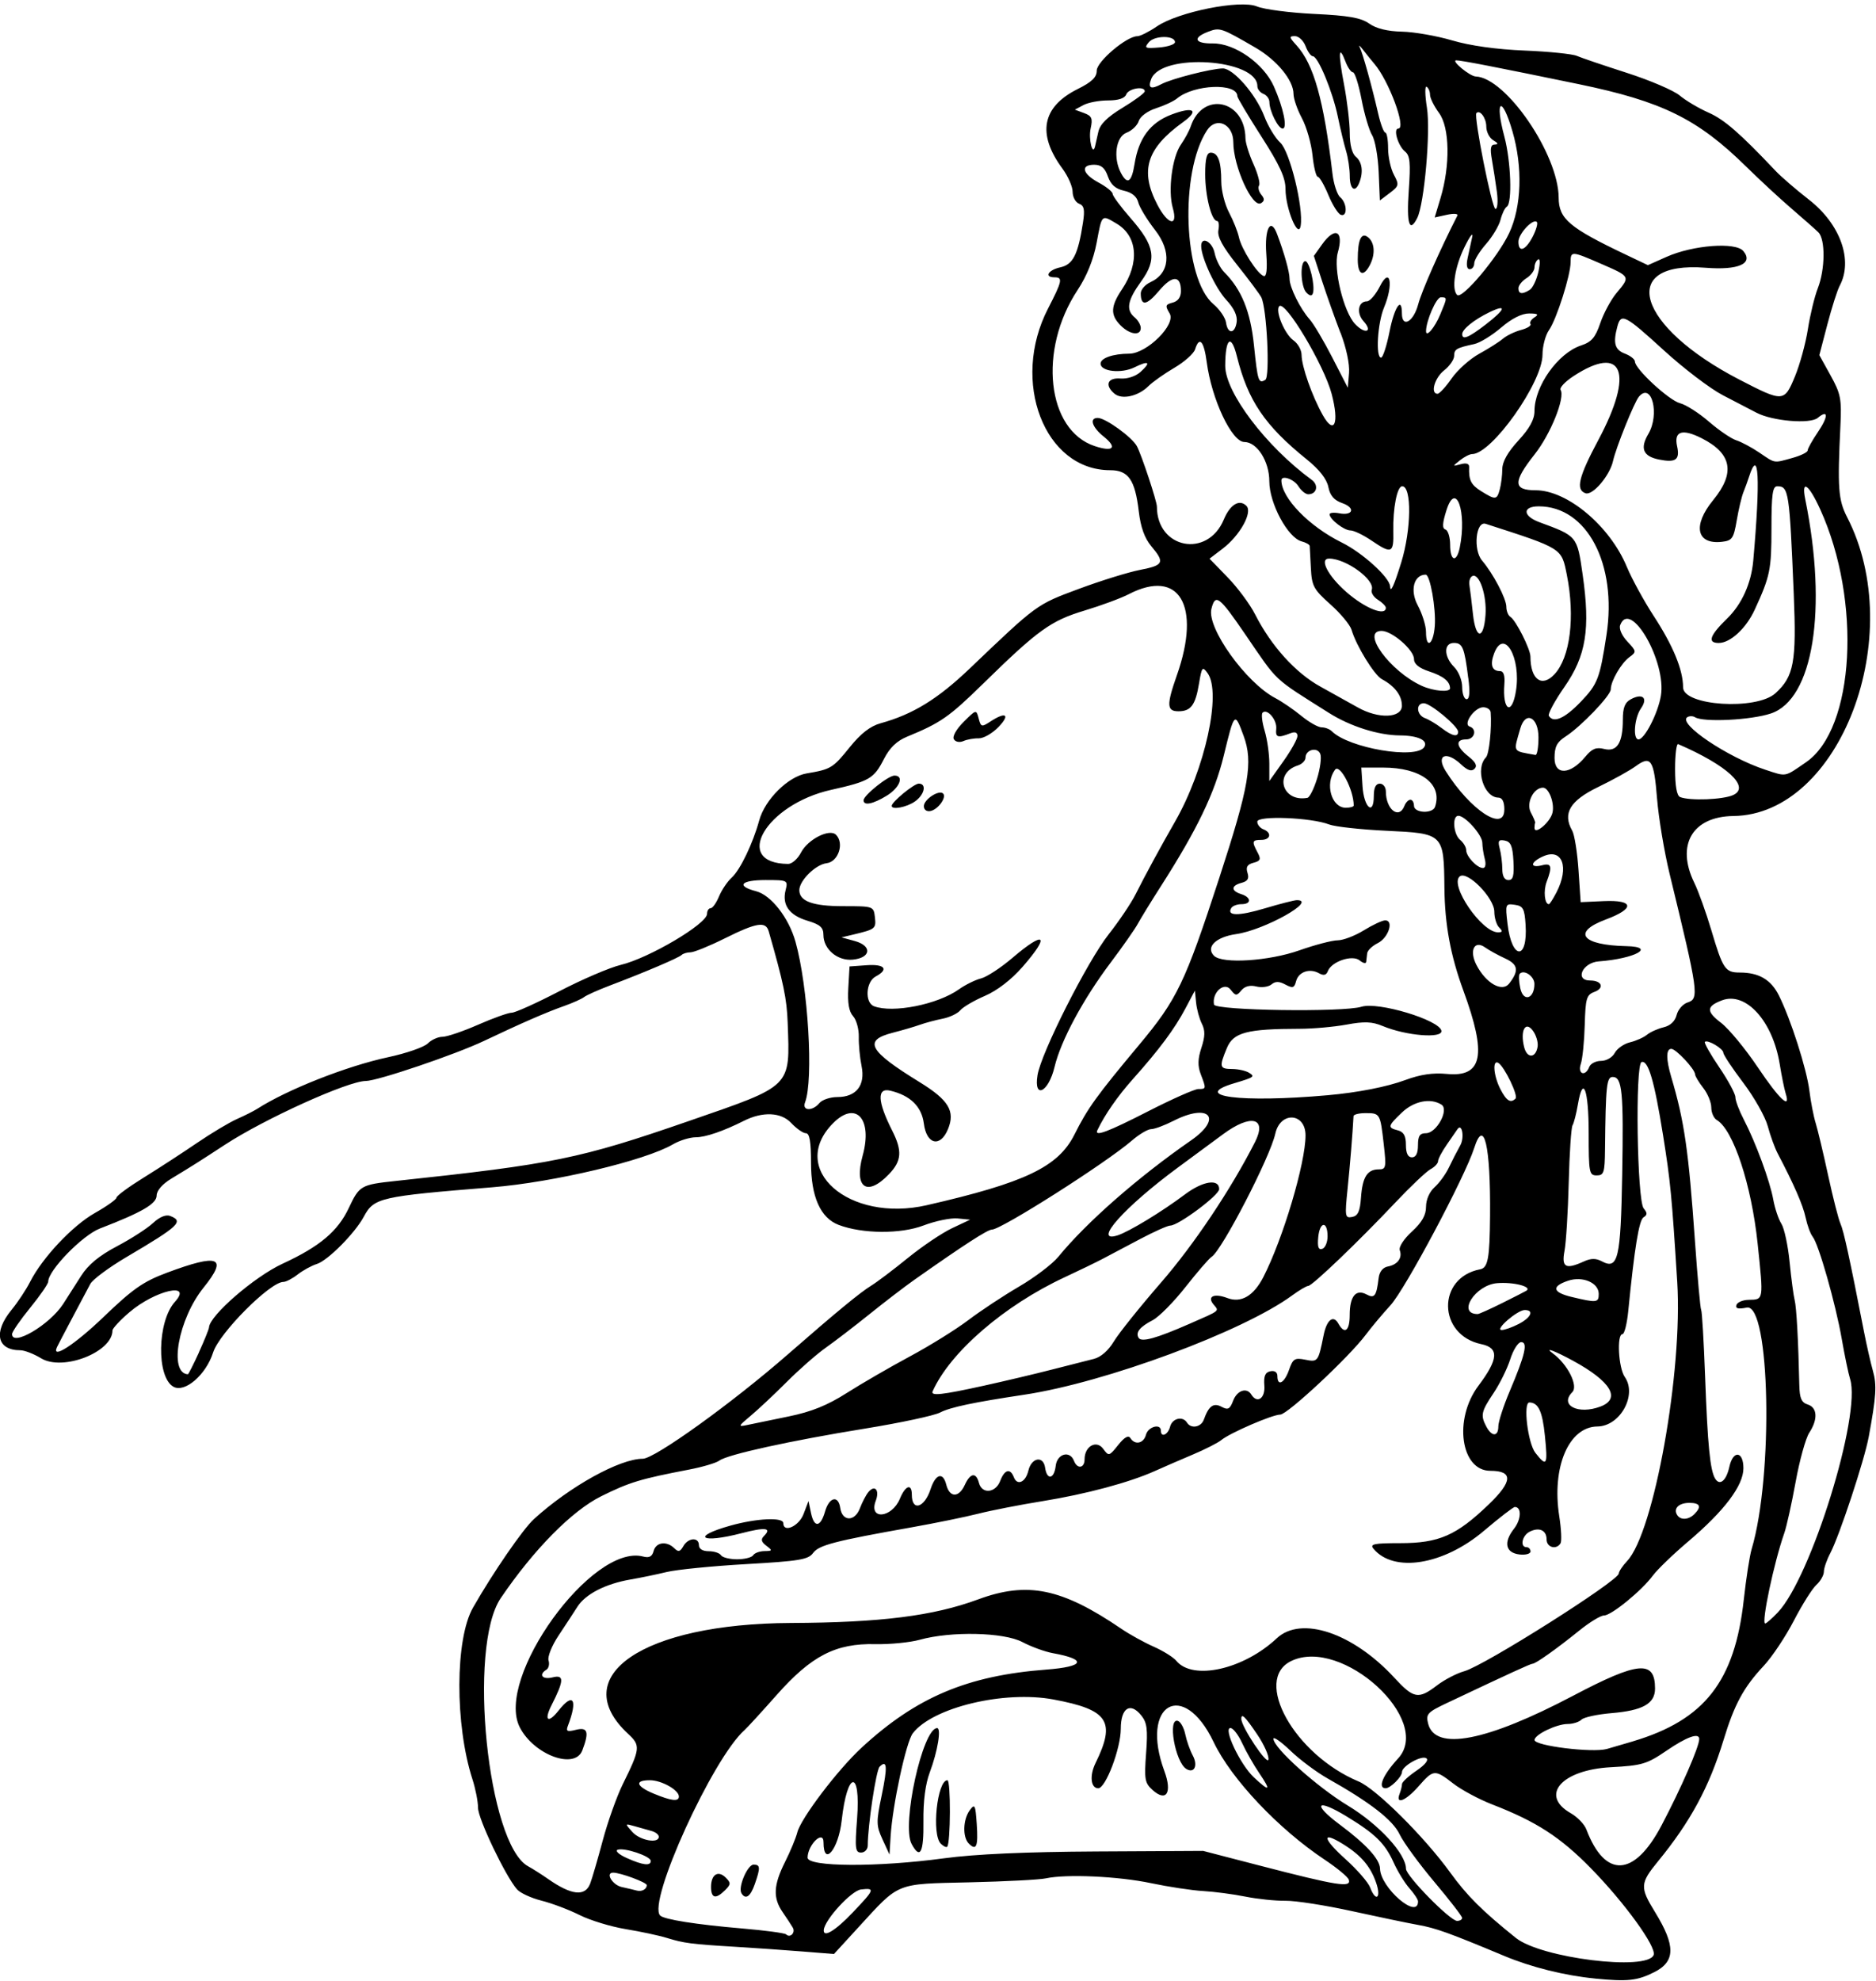
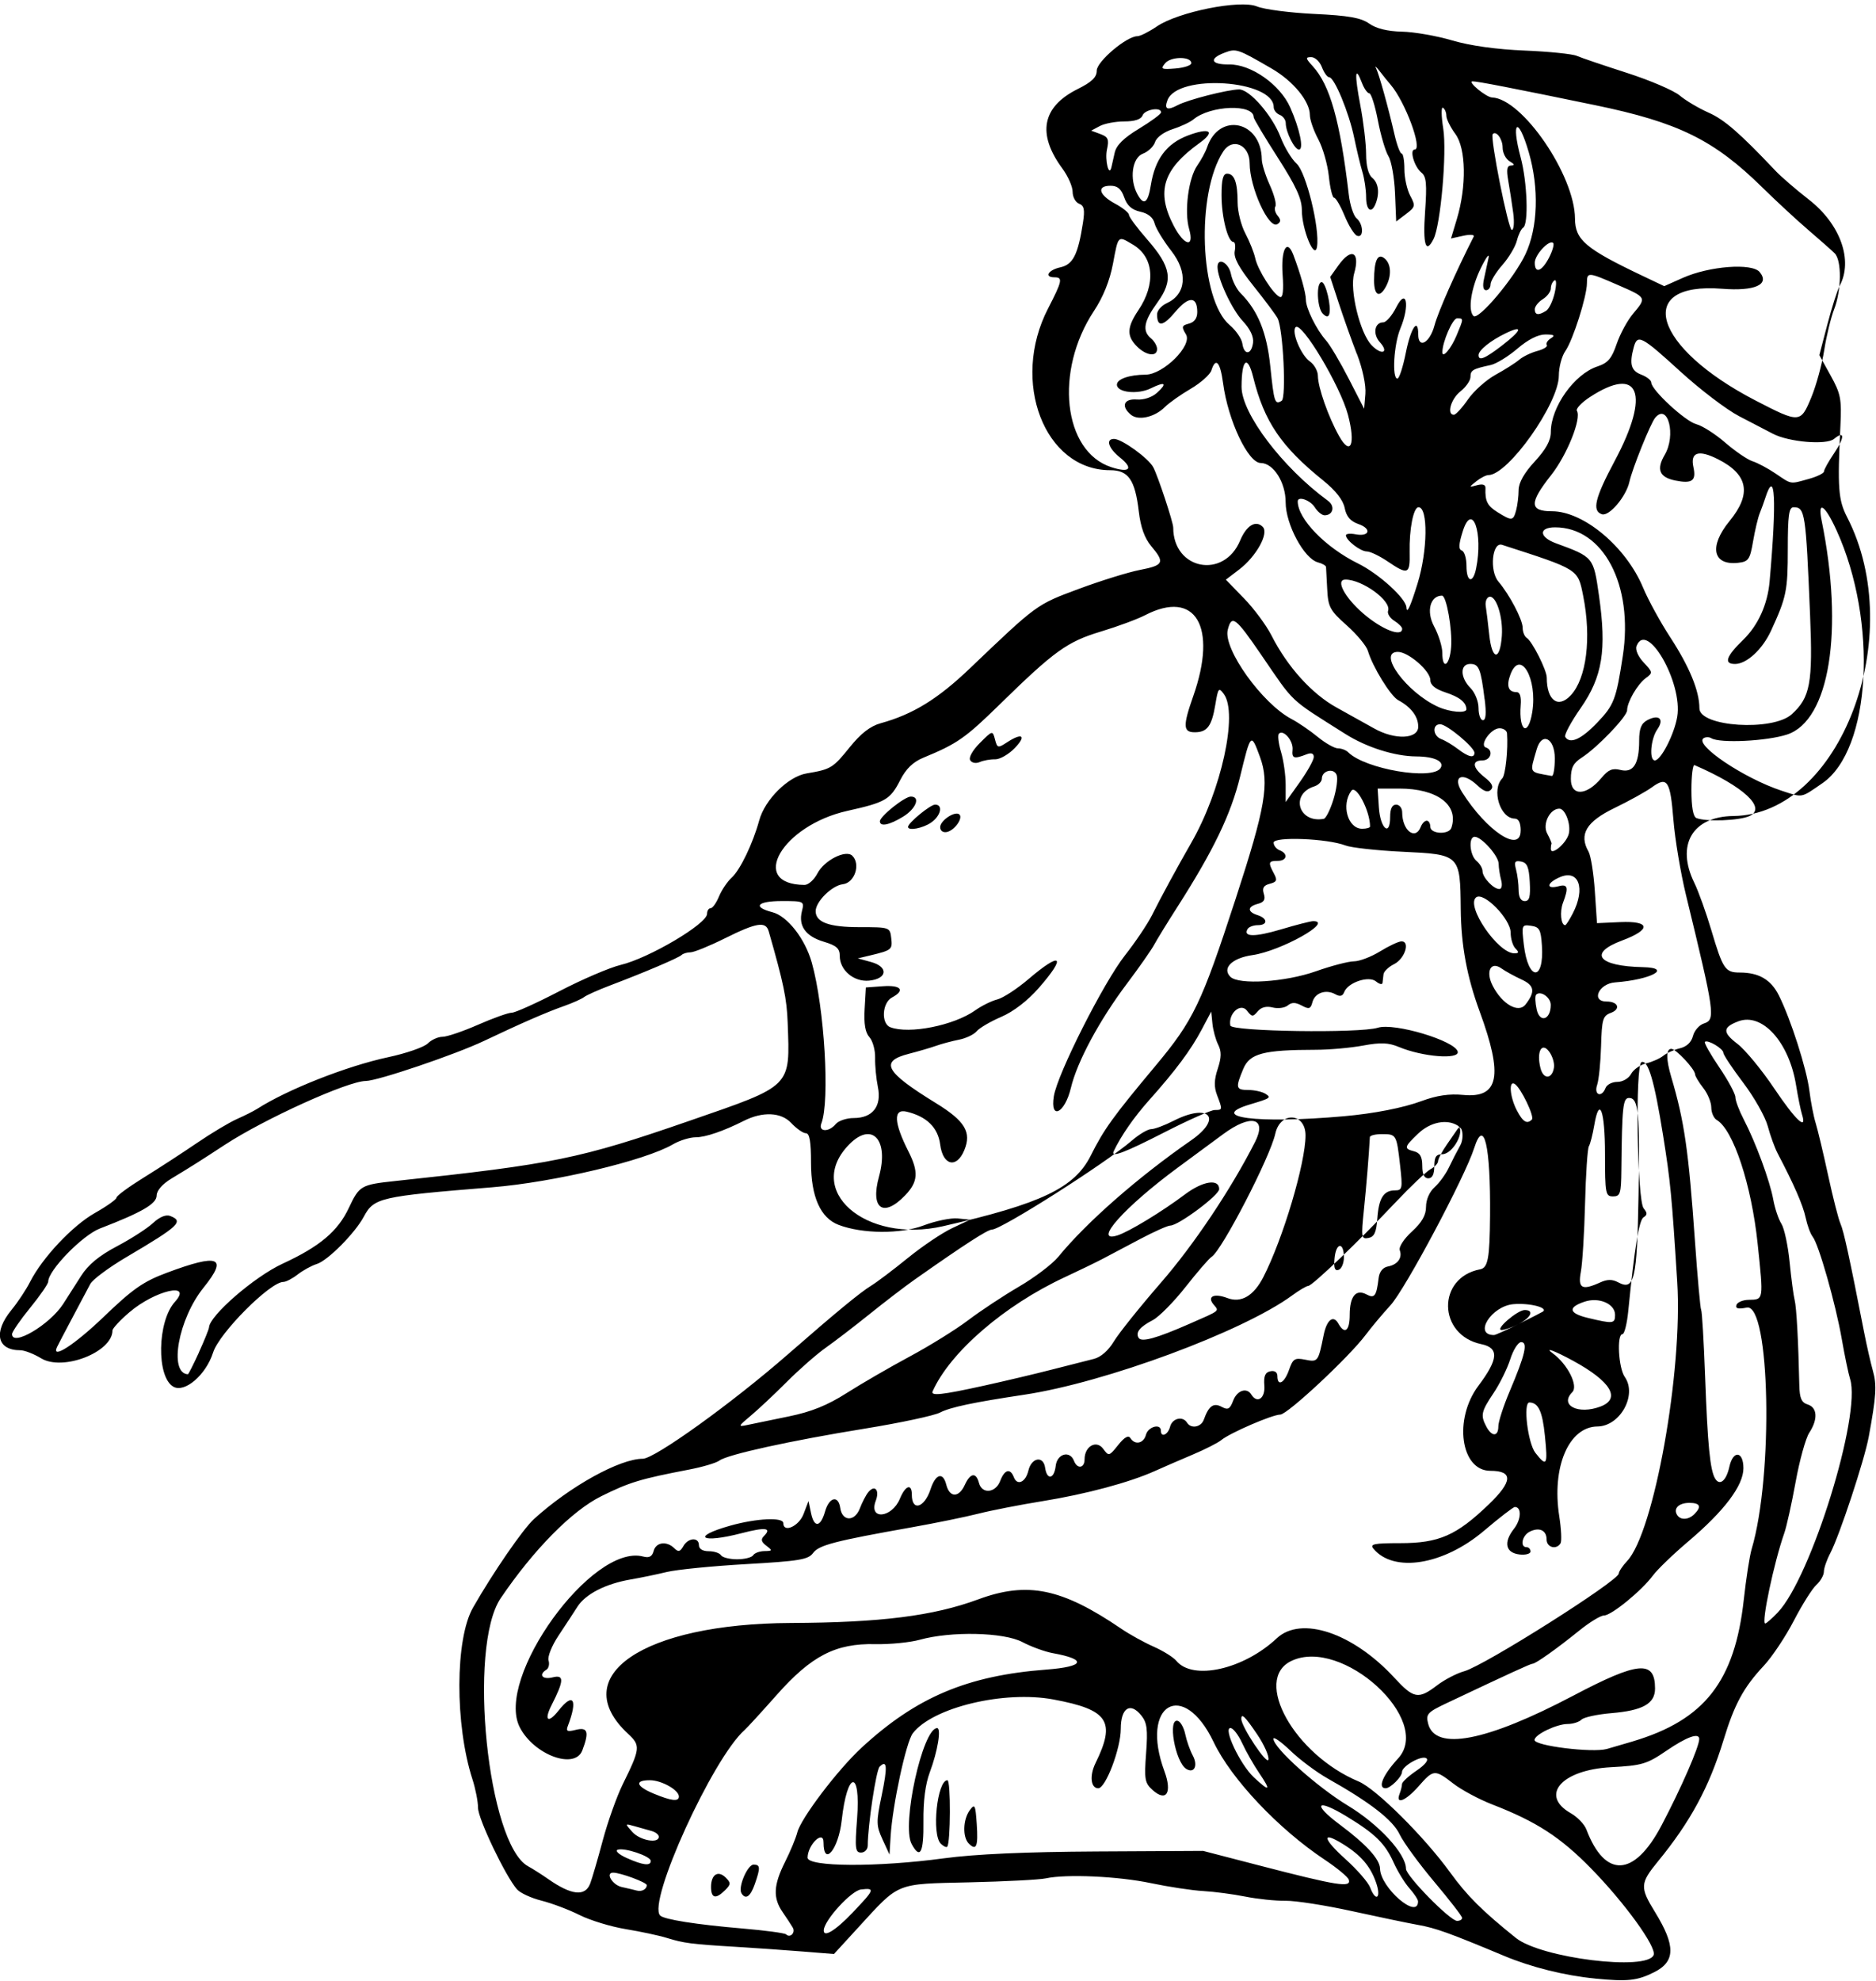
<svg xmlns="http://www.w3.org/2000/svg" version="1.1" viewBox="0 0 437.81 462.19">
-   <path d="m372.19 461.57c-7.01-0.682-14.806-2.623-21.094-5.25-12.96-5.415-16-6.508-20.156-7.251-2.32-0.415-9.281-1.865-15.469-3.224-6.188-1.359-13.148-2.443-15.469-2.409-2.32 0.034-6.539-0.404-9.375-0.973s-7.266-1.152-9.844-1.297c-2.578-0.145-8.062-0.974-12.188-1.843-7.619-1.605-19.742-2.155-24.544-1.113-1.454 0.315-9.479 0.731-17.833 0.923-17.384 0.401-16.193-0.083-25.897 10.508l-5.694 6.214-7.547-0.602c-4.151-0.331-11.133-0.818-15.516-1.082-10.263-0.618-11.974-0.84-15.938-2.067-1.805-0.559-6.114-1.481-9.575-2.049-3.462-0.568-8.313-2.046-10.781-3.284-2.468-1.238-6.465-2.749-8.883-3.357-2.417-0.608-4.999-1.8-5.738-2.649-2.704-3.11-9.086-16.463-9.086-19.011 0-1.443-0.584-4.431-1.298-6.64-4.127-12.769-4.068-32.719 0.12-40.059 4.651-8.152 11.669-18.346 14.234-20.677 8.395-7.628 20.012-14.062 25.389-14.062 2.775 0 20.838-12.986 33.789-24.291 11.348-9.905 16.937-14.511 19.546-16.108 1.341-0.821 5.181-3.722 8.533-6.446 3.352-2.724 7.992-5.848 10.312-6.941l4.219-1.988-2.908-0.287c-1.599-0.158-5.185 0.579-7.969 1.638-5.345 2.033-14.237 1.976-19.793-0.126-4.256-1.61-6.466-6.566-6.466-14.499 0-4.945-0.336-6.889-1.191-6.889-0.655 0-2.213-1.091-3.464-2.424-2.331-2.486-6.635-2.676-10.986-0.485-4.789 2.411-8.981 3.847-11.241 3.85-1.401 2e-3 -3.812 0.747-5.359 1.655-6.427 3.773-27.799 8.846-42.188 10.013-26.28 2.132-27.553 2.424-29.946 6.872-2.067 3.843-8.394 10.214-10.934 11.011-1.235 0.387-3.251 1.49-4.481 2.45-1.23 0.96-2.741 1.746-3.358 1.746-3.083 0-14.933 11.894-16.381 16.443-1.662 5.221-6.607 9.494-9.266 8.006-4.001-2.239-3.779-15.25 0.339-19.8 4.293-4.743-4.626-2.699-10.624 2.436-2.168 1.856-3.942 3.763-3.942 4.239 0 5.056-11.602 9.572-16.663 6.486-1.692-1.03-3.872-1.87-4.848-1.87-5.431 0-6.349-4.176-2.066-9.396 1.472-1.793 3.424-4.737 4.339-6.542 2.865-5.652 9.908-13.136 15.143-16.091 2.766-1.561 5.029-3.172 5.029-3.58 0-0.408 2.848-2.503 6.328-4.656 3.481-2.153 9.07-5.786 12.422-8.073 3.352-2.287 7.57-4.812 9.375-5.612 1.805-0.799 3.914-1.859 4.688-2.355 7.069-4.533 20.935-9.999 30.619-12.071 4.208-0.9 8.351-2.337 9.208-3.194s2.405-1.557 3.442-1.557 4.769-1.266 8.293-2.812 7.067-2.812 7.874-2.812c0.806 0 5.803-2.254 11.104-5.009 5.301-2.755 11.743-5.517 14.315-6.137 6.63-1.59 20.16-9.59 20.16-11.91 0-0.723 0.371-1.314 0.824-1.314 0.453 0 1.335-1.235 1.961-2.745s1.957-3.487 2.96-4.395c1.984-1.796 4.936-7.929 6.424-13.347 1.338-4.872 6.75-10.237 11.058-10.964 5.674-0.956 6.135-1.236 10.055-6.097 2.609-3.235 4.809-4.942 7.23-5.609 7.516-2.072 13.31-5.63 20.783-12.764 15.776-15.06 15.55-14.895 25.425-18.567 5.156-1.917 11.59-3.913 14.297-4.436 5.555-1.073 5.864-1.718 2.647-5.541-1.551-1.843-2.478-4.423-2.912-8.104-0.871-7.385-2.421-9.619-6.674-9.619-15.341 0-23.295-20.668-14.51-37.702 3.324-6.444 3.502-7.298 1.526-7.298-2.488 0-1.497-1.706 1.354-2.332 2.955-0.649 4.127-2.961 5.278-10.42 0.469-3.036 0.277-3.968-0.91-4.424-0.827-0.317-1.504-1.563-1.504-2.768s-1.067-3.638-2.372-5.407c-5.988-8.116-4.779-14.425 3.56-18.576 3.3-1.643 4.437-2.744 4.437-4.294 0-2.118 6.977-8.028 9.478-8.028 0.661 0 2.702-1.021 4.534-2.269 5.007-3.411 19.496-6.307 23.381-4.674 1.628 0.684 7.628 1.469 13.333 1.744 8.074 0.388 10.927 0.89 12.871 2.262 1.641 1.159 4.265 1.802 7.654 1.876 2.836 0.062 8.109 0.985 11.719 2.05 4.167 1.23 10.326 2.091 16.875 2.358 5.672 0.231 11.156 0.788 12.188 1.238 1.031 0.449 6.287 2.234 11.679 3.966s10.948 4.111 12.345 5.287c1.398 1.176 4.423 2.971 6.723 3.988 3.695 1.634 7.283 4.752 15.659 13.606 1.289 1.363 4.776 4.369 7.748 6.68 7.363 5.726 10.381 14.168 7.193 20.125-0.548 1.024-1.839 5.08-2.87 9.013l-1.873 7.152 2.632 4.753c2.361 4.263 2.596 5.478 2.286 11.784-0.708 14.387-0.498 17.264 1.556 21.246 14.249 27.629-1.653 69.437-26.524 69.737-9.582 0.115-13.457 6.742-9.121 15.599 0.962 1.966 2.751 6.949 3.975 11.074 2.679 9.029 3.226 9.844 6.615 9.844 4.477 0 7.295 1.65 9.144 5.353 2.791 5.591 6.496 17.169 7.122 22.259 0.314 2.554 0.97 5.929 1.456 7.5 0.487 1.571 1.799 7.075 2.917 12.232 1.117 5.156 2.411 10.219 2.875 11.25 0.756 1.681 2.102 7.86 5.512 25.312 0.605 3.094 1.53 7.152 2.057 9.019 0.938 3.323 0.776 5.891-0.968 15.356-1.008 5.473-6.838 23.106-8.988 27.188-0.815 1.547-1.484 3.485-1.487 4.308-3e-3 0.822-0.792 2.207-1.753 3.077-0.961 0.87-3.325 4.627-5.253 8.348-1.928 3.722-5.084 8.454-7.014 10.517-4.719 5.042-6.854 8.981-9.402 17.344-3.329 10.923-7.72 19.051-15.275 28.271-4.216 5.145-4.272 6.063-0.726 11.826 4.859 7.897 4.805 11.565-0.207 14.068-3.956 1.976-6.162 2.209-13.812 1.465zm13.728-5.487c0.713-1.858-6.769-12.192-14.649-20.233-7.126-7.272-12.724-10.893-22.985-14.871-3.094-1.199-7.182-3.386-9.086-4.86-4.371-3.385-4.65-3.365-8.132 0.601-2.983 3.398-5.44 4.392-4.445 1.798 0.313-0.816 0.569-1.855 0.569-2.31 0-0.455 1.509-1.852 3.353-3.105 2.071-1.407 2.951-2.526 2.303-2.927-1.15-0.711-5.655 1.853-5.655 3.217 0 1.11-2.7 3.795-3.817 3.795-1.944 0-0.655-3.088 2.898-6.943 8.246-8.946-13.047-28.412-24.897-22.761-9.084 4.332 0.696 21.855 15.694 28.121 4.058 1.695 15.328 12.895 21.372 21.24 3.936 5.434 7.456 8.94 15.318 15.254 5.871 4.716 30.699 7.791 32.16 3.983zm-200.9-6.38c-0.351-0.609-1.412-2.227-2.359-3.596-2.307-3.336-2.168-6.31 0.55-11.731 1.249-2.492 2.535-5.585 2.857-6.874 0.824-3.293 9.444-14.651 15.028-19.801 12.758-11.765 24.662-16.793 43.09-18.198 8.94-0.682 9.605-2.369 1.512-3.835-1.844-0.334-5.04-1.498-7.103-2.587-4.342-2.293-16.605-2.569-23.94-0.538-2.302 0.637-6.976 1.097-10.386 1.021-9.252-0.205-14.885 2.699-23.006 11.856-3.53 3.981-6.898 7.66-7.483 8.176-7.446 6.557-22.777 40.221-19.712 43.285 0.922 0.922 8.495 2.115 19.183 3.021 5.311 0.45 9.905 1.067 10.209 1.371 0.929 0.929 2.239-0.391 1.559-1.571zm-19.08-9.489c0-2.914 1.653-3.96 3.438-2.175 1.219 1.219 1.201 1.566-0.157 2.923-2.169 2.169-3.281 1.915-3.281-0.748zm7.098 1.459c-0.85-1.36 1.41-6.67 2.83-6.67 1.584 0 1.628 0.697 0.285 4.548-1.025 2.94-2.147 3.702-3.123 2.123zm25.91 4.558c5.212-5.465 5.345-5.828 1.985-5.431-2.232 0.264-8.469 7.045-8.681 9.437-0.17 1.918 2.66 0.225 6.696-4.006zm142.28 1.194c-0.012-0.387-2.939-4.171-6.505-8.409s-7.201-9.22-8.08-11.071c-1.59-3.35-6.862-7.442-16.799-13.04-2.578-1.452-6.481-4.362-8.672-6.466s-3.984-3.363-3.984-2.796c0 2.11 10.166 11.231 17.38 15.594 7.242 4.38 13.558 11.248 13.558 14.742 0 1.653 10.302 12.149 11.924 12.149 0.661 0 1.191-0.316 1.179-0.703zm-10.29-3.841c0-0.437-0.9-1.808-2-3.047-1.1-1.239-2.766-3.952-3.701-6.028-2.007-4.452-4.276-6.679-10.937-10.733-7.074-4.305-8.173-2.986-1.596 1.914 6.129 4.567 9.312 8.048 9.357 10.234 0.092 4.469 8.877 12.048 8.877 7.659zm-9.773-4.322c-1.335-3.883-3.543-6.457-7.793-9.083-5.03-3.109-4.691-1.242 0.646 3.556 2.697 2.425 5.276 5.389 5.732 6.588 1.329 3.495 2.643 2.51 1.415-1.061zm-183.44 0.194c0.446-1.16 1.769-5.695 2.94-10.078 1.171-4.383 3.274-10.289 4.672-13.125 4.103-8.322 4.181-9.042 1.263-11.746-14.54-13.475 3.437-25.729 37.963-25.877 20.955-0.09 33.241-1.637 43.717-5.504 11.522-4.253 19.51-2.61 33.45 6.881 1.897 1.292 5.272 3.157 7.5 4.144 2.228 0.988 4.612 2.475 5.297 3.306 3.852 4.667 15.683 2.016 23.438-5.252 5.689-5.332 17.785-1.279 27.439 9.194 4.516 4.899 5.62 5.098 9.954 1.792 1.756-1.339 4.632-2.833 6.391-3.318 4.673-1.29 35.971-21.078 36.031-22.78 0.017-0.482 0.899-1.801 1.96-2.93 6.261-6.665 12.998-44.198 11.684-65.099-1.269-20.188-1.585-23.452-3.307-34.219-2.034-12.714-3.468-17.592-5.021-17.073-1.517 0.507-1.052 32.27 0.5 34.14 0.879 1.06 0.872 1.515-0.033 2.075-1.055 0.652-2.113 7.14-3.568 21.874-0.293 2.965-0.904 5.391-1.357 5.391-1.359 0-0.931 7.869 0.542 9.972 2.951 4.214-1.071 11.501-6.382 11.561-6.695 0.075-10.699 9.486-8.906 20.934 0.468 2.99 0.603 5.837 0.299 6.328-0.978 1.582-3.254 0.949-3.254-0.904 0-2.163-1.742-2.947-3.984-1.793-1.748 0.899-2.275 3.59-0.703 3.59 0.516 0 0.938 0.45 0.938 1s-1.157 0.866-2.57 0.703c-3.261-0.376-3.791-2.815-1.301-5.981 1.715-2.18 1.834-5.097 0.207-5.097-0.358 0-3.604 2.504-7.213 5.565-9.411 7.981-21.048 9.867-25.77 4.178-0.91-1.097 0.087-1.305 6.235-1.305 9.049 0 13.105-1.776 20.683-9.057 5.581-5.362 5.692-7.818 0.354-7.818-6.936 0-8.627-12.066-2.781-19.847 4.672-6.218 4.852-8.83 0.67-9.702-10.19-2.125-10.403-15.53-0.277-17.456 1.834-0.349 2.236-2.523 2.32-12.527 0.137-16.351-1.407-22.948-3.695-15.789-2.16 6.76-16.09 32.926-19.528 36.682-1.886 2.061-4.489 5.164-5.784 6.896-3.87 5.18-18.29 18.63-19.96 18.63-1.843 0-11.709 4.261-13.759 5.943-0.791 0.649-3.758 2.159-6.594 3.356-2.836 1.197-6.844 2.935-8.906 3.862-5.958 2.679-16.108 5.399-26.25 7.034-5.156 0.831-11.887 2.146-14.957 2.921-3.07 0.775-10.031 2.2-15.469 3.166-18.09 3.214-21.74 4.163-23.088 6.007-1.125 1.539-3.211 1.885-15.612 2.591-7.872 0.448-16.211 1.275-18.532 1.837-2.32 0.562-6.122 1.349-8.447 1.748-5.846 1.004-10.527 3.407-12.417 6.375-0.877 1.377-2.858 4.403-4.403 6.723s-2.591 4.921-2.326 5.78c0.265 0.859 0.043 1.833-0.494 2.165-1.926 1.19-0.936 2.393 1.472 1.789 2.71-0.68 2.646 0.754-0.292 6.525-1.815 3.566-0.79 4.329 1.649 1.228 3.447-4.383 4.538-2.593 2.174 3.567-0.487 1.27-0.158 1.432 1.871 0.923 2.774-0.696 3.144 0.484 1.503 4.8-1.737 4.569-11.261 1.068-14.585-5.362-5.909-11.427 16.859-42.982 28.766-39.869 1.438 0.376 2.118 0.018 2.461-1.295 0.538-2.058 3.047-2.392 4.814-0.642 0.948 0.939 1.368 0.845 2.109-0.469 1.132-2.007 3.645-2.168 3.645-0.234 0 0.866 0.879 1.406 2.288 1.406 1.259 0 2.549 0.422 2.868 0.938 0.319 0.516 2.006 0.938 3.75 0.938s3.431-0.422 3.75-0.938c0.319-0.516 1.504-0.951 2.634-0.967 1.887-0.027 1.923-0.129 0.446-1.251-1.211-0.92-1.342-1.488-0.531-2.298 1.878-1.878 0.284-2.07-5.242-0.631-9.512 2.478-11.946 0.852-2.636-1.76 6.112-1.715 12.36-2.014 12.36-0.592 0 2.369 3.64 0.746 4.729-2.109l1.162-3.047 0.57 2.759c0.734 3.554 2.217 3.417 3.284-0.304 0.973-3.391 3.112-3.888 3.549-0.825 0.452 3.169 3.38 3.238 4.57 0.109 0.547-1.439 1.44-3.152 1.984-3.808 1.522-1.834 2.683-0.479 1.732 2.022-1.727 4.543 3.748 4.068 5.635-0.49 1.297-3.13 2.785-3.625 2.785-0.925 0 3.949 2.939 3.08 4.371-1.292 1.178-3.595 2.904-4.095 3.665-1.063 0.77 3.067 2.94 3.101 4.322 0.067 1.288-2.826 2.641-3.018 3.308-0.469 0.698 2.668 3.881 2.367 4.959-0.469 1.016-2.673 2.347-3.033 3.181-0.86 0.793 2.068 2.754 1.174 3.396-1.549 0.719-3.046 3.493-3.54 3.897-0.693 0.425 3 2.118 2.717 2.478-0.414 0.327-2.84 3.307-3.66 4.261-1.172 0.764 1.992 2.474 1.747 2.474-0.354 0-3.051 2.766-4.604 4.347-2.442 1.292 1.767 1.396 1.741 3.497-0.894 1.45-1.818 2.389-2.354 2.841-1.622 1.062 1.718 3.11 1.28 3.649-0.782 0.493-1.885 3.478-2.689 3.478-0.938 0 1.696 1.646 0.978 2.147-0.938 0.514-1.965 2.954-2.545 3.947-0.938 0.93 1.504 3.289 1.081 3.925-0.703 1.141-3.2 2.256-4.003 4.151-2.989 1.483 0.794 1.939 0.552 2.691-1.426 0.914-2.405 3.165-3.172 4.233-1.444 1.365 2.209 3.286 0.904 3.05-2.073-0.176-2.233 0.186-3.098 1.403-3.35 1.011-0.209 1.641 0.226 1.641 1.135 0 2.507 1.638 1.628 2.713-1.456 0.909-2.606 1.329-2.87 3.789-2.378 2.954 0.591 3.039 0.478 4.281-5.696 0.731-3.632 2.263-4.84 3.449-2.72 1.462 2.612 2.643 1.707 2.643-2.025 0-4.342 1.442-6.11 3.908-4.791 1.892 1.013 2.334 0.419 2.843-3.825 0.175-1.461 0.982-2.466 2.155-2.687 2.271-0.427 3.433-2.014 2.777-3.795-0.273-0.742 0.958-2.638 2.822-4.345 2.357-2.159 3.307-3.826 3.307-5.804 0-1.653 0.811-3.497 2.004-4.561 1.102-0.982 2.604-3.052 3.337-4.598 0.733-1.547 1.924-3.862 2.647-5.146 1.061-1.884 0.377-5.443-0.711-3.698-0.139 0.223-1.201 1.76-2.359 3.415s-2.106 3.433-2.106 3.951c0 0.518-0.791 1.366-1.759 1.884-0.967 0.518-4.659 4.013-8.203 7.767-8.609 9.118-19.386 19.433-20.335 19.46-0.421 0.012-2.109 1.008-3.75 2.213-11.467 8.42-43.619 20.336-62.516 23.169-11.897 1.784-17.27 2.921-19.67 4.162-1.4 0.724-9.254 2.404-17.453 3.734-17.441 2.829-32.174 6.063-34.033 7.469-0.722 0.546-3.886 1.488-7.031 2.092-11.462 2.204-13.917 2.947-20.538 6.223-6.827 3.377-15.764 12.434-23.462 23.777-7.773 11.454-3.064 57.449 6.406 62.57 1.031 0.558 3.141 1.899 4.688 2.98 5.383 3.763 8.591 4.12 9.757 1.086zm13.212 0.327c0-0.632-6.138-2.906-7.843-2.906-1.872 0-0.17 2.87 1.984 3.345 1.418 0.313 3 0.686 3.516 0.829 1.177 0.327 2.344-0.305 2.344-1.269zm163.84-1.265c-0.209-0.645-2.744-2.745-5.634-4.667-10.812-7.194-21.794-18.819-25.896-27.413-7.098-14.867-17.29-8.882-11.506 6.757 1.867 5.048 0.455 7.291-2.766 4.395-1.807-1.625-1.958-2.487-1.502-8.589 0.418-5.597 0.217-7.141-1.149-8.828-2.563-3.165-4.76-1.714-4.76 3.142 0 4.58-3.524 13.876-5.26 13.876-1.751 0-2.071-2.95-0.637-5.872 4.79-9.761 3.009-12.452-9.82-14.845-11.51-2.146-28.169 1.854-32.816 7.879-1.573 2.039-4.744 16.768-5.186 24.087l-0.255 4.219-1.619-3.515c-1.49-3.236-1.507-4.052-0.215-10.249 1.407-6.749 1.283-8.491-0.479-6.729-0.817 0.817-2.747 13.638-2.768 18.384-4e-3 0.902-0.702 1.641-1.552 1.641-1.36 0-1.472-0.943-0.936-7.913 0.892-11.605-2.304-11.23-3.59 0.421-0.745 6.753-4.242 10.951-4.242 5.093 0-2.987-3.665 0.531-3.72 3.571-0.04 2.188 16.296 2.272 31.845 0.164 7.186-0.974 19.065-1.505 35.625-1.593l24.844-0.132 13.125 3.404c18.221 4.725 21.497 5.245 20.869 3.313zm-102.03-8.338c-2.383-4.453 2.554-26.92 5.94-27.03 1.039-0.034 0.144 5.423-1.687 10.289-1.038 2.757-1.556 6.737-1.494 11.484 0.094 7.322-0.771 8.97-2.758 5.256zm6.806-0.069c-2.174-2.174-0.846-14.797 1.556-14.797 0.801 0 0.746 14.713-0.058 15.517-0.214 0.214-0.888-0.11-1.498-0.721zm6.541-0.022c-1.483-1.483-1.369-5.594 0.215-7.761 1.181-1.615 1.334-1.318 1.641 3.192 0.358 5.26-0.082 6.342-1.856 4.569zm50.76-17.411c-2.61-1.613-4.423-12.024-1.95-11.2 0.631 0.21 1.402 1.617 1.712 3.125 0.31 1.508 1.099 3.737 1.752 4.952 1.262 2.349 0.333 4.264-1.514 3.123zm110.9 13.19c4.586-8.709 8.803-18.37 8.804-20.168 9.4e-4 -1.554-2.882-0.526-7.64 2.723-4.59 3.135-5.694 3.463-12.985 3.854-11.511 0.618-16.692 6.556-9.361 10.727 1.548 0.881 3.188 2.582 3.643 3.779 4.373 11.501 11.187 11.145 17.538-0.916zm-235.88 8.27c0-1.1-6.197-3.18-7.743-2.598-0.64 0.241 0.313 1.102 2.118 1.914 3.772 1.696 5.625 1.922 5.625 0.684zm1.875-5.635c0-0.481-0.738-1.08-1.641-1.332-0.902-0.252-2.695-0.758-3.984-1.125-2.333-0.665-2.335-0.658-0.558 1.332 1.777 1.99 6.183 2.792 6.183 1.125zm4.688-9.385c0-1.526-4.054-3.803-6.771-3.803-3.651 0-3.24 1.411 0.912 3.133 4.105 1.703 5.859 1.903 5.859 0.67zm135.45-5.444c-1.314-1.934-3.113-5.093-3.998-7.022-0.885-1.928-2.113-3.51-2.728-3.516-1.77-0.015 2.261 8.506 5.429 11.475 3.75 3.514 4.134 3.237 1.298-0.938zm-0.471-9.025c-2.84-4.208-3.739-5.086-3.721-3.631 0.023 1.866 6.028 10.879 6.323 9.491 0.178-0.839-0.993-3.475-2.602-5.859zm87.676 1.587c16.724-4.98 23.771-13.999 25.872-33.109 0.539-4.898 1.358-10.172 1.82-11.719 5.125-17.145 4.313-57.448-1.136-56.358-1.999 0.4-2.69 0.227-2.414-0.603 0.213-0.64 1.497-1.183 2.853-1.207 3.538-0.062 3.498 0.192 2.103-13.112-1.441-13.744-5.688-26.588-9.539-28.844-0.704-0.412-1.279-1.726-1.279-2.92s-0.844-3.243-1.875-4.554-1.888-2.739-1.905-3.173c-0.046-1.228-4.451-5.946-5.55-5.946-1.247 0-1.251 2.385-0.013 6.569 3.072 10.378 4.046 17.129 5.537 38.357 0.595 8.467 1.245 15.66 1.446 15.985 0.201 0.325 0.614 7.319 0.917 15.543 0.593 16.055 1.172 21.903 2.359 23.824 1.076 1.741 2.591 0.463 3.305-2.788 0.863-3.928 3.279-3.674 3.279 0.345 0 4.045-4.446 9.943-12.885 17.093-3.483 2.951-7.189 6.521-8.235 7.933-2.637 3.558-9.698 9.328-11.416 9.328-0.782 0-3.379 1.582-5.771 3.516-5.199 4.203-10.169 7.734-10.885 7.734-0.468 0-5.108 2.127-20.014 9.176-4.546 2.149-4.934 2.574-4.377 4.793 1.626 6.477 13.585 4.174 33.895-6.527 15.195-8.006 19.063-8.341 19.063-1.65 0 3.524-2.849 5.13-10.187 5.741-3.282 0.274-6.425 0.955-6.984 1.514-0.559 0.559-2.008 1.017-3.219 1.017-2.594 0-7.735 2.48-7.735 3.732 0 1.36 13.453 3.03 16.875 2.095 0.773-0.211 3.516-1.012 6.094-1.78zm33.795-30.063c7.765-8.124 19.538-46.1 16.881-54.453-0.383-1.203-1.261-5.422-1.951-9.375-1.436-8.219-5.386-22.094-6.785-23.83-0.518-0.643-1.256-2.646-1.64-4.451-0.619-2.912-2.701-7.689-6.54-15-0.677-1.289-1.71-4.135-2.296-6.325-0.586-2.19-3.159-6.747-5.718-10.128-2.559-3.381-4.652-6.531-4.652-7.001 0-0.972-3.7-3.159-4.311-2.547-0.22 0.22 1.291 2.891 3.359 5.935 2.068 3.044 3.761 6.184 3.762 6.977 9.4e-4 0.793 0.873 3.114 1.937 5.156 2.796 5.367 6.117 14.374 6.902 18.714 0.373 2.062 1.227 4.604 1.898 5.649 0.671 1.044 1.533 5.052 1.915 8.906 0.382 3.854 0.91 7.851 1.175 8.882 0.436 1.701 0.865 9.51 1.091 19.859 0.067 3.054 0.5 4.053 1.961 4.516 2.268 0.72 2.417 3.457 0.359 6.598-0.834 1.272-2.263 6.426-3.176 11.451-0.913 5.026-2.105 10.404-2.648 11.95-2.419 6.888-5.422 21.094-4.459 21.094 0.26 0 1.582-1.16 2.938-2.578zm-19.46-22.94c1.738-1.738 1.344-2.625-1.163-2.625-2.469 0-3.8 1.305-2.868 2.812 0.784 1.269 2.662 1.182 4.031-0.188zm-34.887-18.302c-0.583-5.694-1.521-7.704-3.615-7.746-1.519-0.03-0.379 9.498 1.408 11.77 2.655 3.375 2.916 2.899 2.207-4.024zm-10.863-2.187c0-1.06 1.198-4.751 2.661-8.203 3.593-8.475 4.282-11.433 2.663-11.433-0.701 0-1.844 1.793-2.541 3.984-0.697 2.191-2.452 5.748-3.9 7.903-2.903 4.321-3.088 5.197-1.662 7.862 1.273 2.378 2.78 2.317 2.78-0.113zm-165.63-2.297c5.36-1.101 9.026-2.582 13.594-5.489 3.44-2.189 10.052-6.017 14.692-8.507 4.641-2.49 10.778-6.301 13.639-8.471 2.861-2.17 8.197-5.694 11.858-7.832 3.661-2.138 7.782-5.265 9.159-6.949 6.566-8.033 18.543-18.534 30.97-27.153 7.512-5.21 4.253-8.824-4.11-4.557-2.081 1.062-4.419 1.93-5.195 1.93-0.776 0-2.797 1.197-4.49 2.661-6.062 5.238-30.498 20.777-32.674 20.777-1.017 0-6.49 3.541-18.11 11.719-2.198 1.547-6.882 5.133-10.408 7.969-3.526 2.836-8.136 6.371-10.243 7.856-2.107 1.485-6.2 5.071-9.095 7.969-2.895 2.898-6.692 6.461-8.438 7.918-2.957 2.469-3.014 2.616-0.83 2.158 1.289-0.27 5.646-1.17 9.682-1.999zm189.48-2.316c4.827-1.835 2.416-5.86-6.385-10.657-4.303-2.345-6.889-3.301-4.798-1.774 3.501 2.557 6.056 7.619 4.587 9.087-3.061 3.06 1.398 5.32 6.596 3.343zm-144.02-4.836c4.995-1.1 12.246-2.817 16.114-3.816 3.867-0.999 8.208-2.103 9.646-2.453 1.625-0.396 3.399-1.944 4.688-4.089 1.14-1.899 6.081-8.063 10.979-13.7 7.701-8.861 16.341-21.771 21.95-32.798 2.902-5.704-0.93-6.657-7.432-1.847-2.266 1.676-6.987 5.156-10.491 7.734-12.532 9.22-20.17 17.788-14.157 15.879 2.656-0.843 10.389-5.54 15.708-9.541 4.197-3.157 8.015-3.75 8.015-1.246 0 1.411-9.517 8.497-11.416 8.499-0.607 8.6e-4 -3.771 1.414-7.031 3.14s-7.193 3.804-8.74 4.618c-1.547 0.813-5.555 2.756-8.906 4.316-14.068 6.55-26.736 17.497-30.781 26.599-0.501 1.127 2.177 0.834 11.855-1.297zm-183.1-7.77c1.282-2.803 2.35-5.44 2.373-5.859 0.154-2.783 10.59-11.814 17.159-14.849 8.698-4.019 12.911-7.567 15.484-13.039 2.438-5.186 2.812-5.402 10.857-6.26 36.998-3.944 42.968-5.164 68.471-13.988 24.287-8.403 23.62-7.74 23.074-22.94-0.201-5.597-0.96-9.251-4.429-21.328-0.684-2.382-2.815-2.042-10.189 1.626-3.609 1.796-7.231 3.272-8.047 3.28-0.816 8e-3 -1.756 0.287-2.088 0.619-0.663 0.663-8.542 4.021-16.584 7.068-2.836 1.074-5.615 2.313-6.175 2.754-0.56 0.44-2.696 1.392-4.745 2.115-4.087 1.442-9.961 4.003-18.611 8.113-6.714 3.19-24.89 9.347-27.595 9.347-4.128 0-23.615 8.823-32.896 14.894-6.003 3.926-7.609 4.942-12.392 7.831-2.182 1.318-3.511 2.833-3.516 4.007-0.007 1.92-3.44 3.912-13.254 7.691-4.079 1.58-12.051 9.76-12.051 12.39 0 0.511-1.898 3.259-4.219 6.108-2.32 2.849-4.219 5.607-4.219 6.13 0 3.008 8.767-2.154 11.918-7.018 1.002-1.547 2.89-4.5 4.195-6.562 1.651-2.61 4.195-4.71 8.364-6.909 3.295-1.737 7.083-4.176 8.417-5.42 1.514-1.411 3.012-2.036 3.984-1.663 3.276 1.257 2.111 2.357-10.143 9.58-4.116 2.426-7.929 5.255-8.473 6.286-0.544 1.031-2.447 4.617-4.229 7.969s-3.382 6.41-3.558 6.797c-1.348 2.969 4.193-0.631 10.93-7.102 6.783-6.515 9.211-8.21 14.689-10.259 12.191-4.56 14.367-3.692 8.615 3.436-5.906 7.319-8.207 19.975-3.68 20.238 0.136 7e-3 1.296-2.279 2.578-5.082zm231.24-6.709c7.3-3.204 6.898-2.88 5.558-4.495-1.567-1.888 0.138-2.674 3.241-1.494 3.2 1.217 6.13-0.495 8.393-4.905 4.586-8.934 9.84-26.577 9.84-33.041 0-5.325-5.9-5.658-7.056-0.398-1.199 5.46-12.441 27.193-14.857 28.722-0.607 0.384-3.354 3.559-6.106 7.056s-6.195 6.974-7.652 7.728c-3.016 1.56-4.056 2.869-3.279 4.126 0.666 1.078 4.127 0.12 11.916-3.299zm76.767 0.063c2.926-1.513 3.682-3.257 1.412-3.257-1.704 0-7.054 4.618-5.396 4.658 0.67 0.016 2.463-0.614 3.984-1.401zm-3.811-4.898c2.844-1.418 5.37-2.707 5.613-2.864 1.443-0.933-3.01-2.083-6.825-1.763-5.151 0.432-9.417 7.205-4.538 7.205 0.318 0 2.906-1.16 5.75-2.578zm22.5-2.13c0-2.583-3.743-4.201-7.115-3.077-3.972 1.324-3.695 2.713 0.756 3.782 5.912 1.42 6.36 1.371 6.36-0.705zm-3.444-7.576c1.633-0.744 2.801-0.75 4.164-0.02 3.799 2.033 4.41-0.567 4.757-20.24 0.341-19.312 5e-3 -22.769-2.214-22.769-1.428 0-1.641 2.004-1.794 16.875-0.056 5.448-0.262 6.094-1.938 6.094-1.756 0-1.875-0.625-1.875-9.844 0-10.204-1.314-13.762-2.506-6.782-0.375 2.199-0.942 4.419-1.26 4.933-0.317 0.514-0.719 6.519-0.891 13.345-0.173 6.826-0.614 13.993-0.98 15.927-0.737 3.895 0.25 4.435 4.537 2.482zm-59.837-5.841c0-3.661-1.823-3.511-2.176 0.179-0.218 2.283 0.039 3.034 0.938 2.734 0.681-0.227 1.239-1.538 1.239-2.913zm7.799-9.052c0.341-4.779 1.467-6.573 4.127-6.573 1.718 0 1.804-0.424 1.185-5.859-0.82-7.197-0.86-7.266-4.26-7.266-1.516 0-2.774 0.316-2.794 0.703-0.219 4.131-0.81 11.351-1.389 16.969-0.664 6.446-0.596 6.869 1.061 6.554 1.364-0.259 1.84-1.3 2.07-4.529zm-101.33 1.78c22.993-5.261 30.68-8.939 34.467-16.496 3.083-6.152 5.154-9.022 15.096-20.92 8.855-10.597 10.709-14.457 18.686-38.906 6.987-21.414 7.949-27.03 5.683-33.184-2.084-5.661-2.135-5.611-4.628 4.625-2.138 8.776-6.219 17.252-14.659 30.44-2.308 3.606-4.736 7.559-5.396 8.784-0.66 1.225-3.516 5.305-6.348 9.067-6.424 8.536-11.628 18.212-13.085 24.332-1.419 5.959-4.905 7.641-3.976 1.919 0.847-5.221 11.609-26.515 16.606-32.857 2.438-3.094 5.274-7.312 6.304-9.375 2.074-4.155 5.864-11.137 9.162-16.875 7.012-12.202 10.942-30.129 7.606-34.691-1.188-1.625-1.349-1.43-1.981 2.399-0.838 5.074-1.899 6.511-4.81 6.511-2.743 0-2.805-1.47-0.354-8.438 5.715-16.246 0.526-24.963-11.237-18.88-1.812 0.937-6.458 2.656-10.325 3.82-7.865 2.368-10.842 4.512-23.642 17.035-7.997 7.823-9.898 9.148-17.787 12.396-2.399 0.988-4.053 2.587-5.394 5.214-2.33 4.568-3.413 5.199-12.33 7.187-15.238 3.398-23.22 17.173-10.011 17.277 0.889 7e-3 2.24-1.193 3.003-2.668 1.591-3.076 6.655-5.639 8.162-4.132 1.983 1.983 0.535 6.321-2.214 6.638-2.544 0.293-6.349 4.056-6.349 6.279 0 2.595 3.126 3.738 10.222 3.738 7.075 0 7.123 0.017 7.419 2.583 0.305 2.653 0.115 2.807-4.985 4.026l-2.812 0.673 3.107 0.854c4.094 1.125 3.783 3.926-0.482 4.34-3.547 0.344-6.845-2.434-6.845-5.766 0-1.748-0.762-2.424-3.735-3.314-4.238-1.27-5.958-3.678-5.093-7.127 0.581-2.315 0.487-2.363-4.665-2.363-5.794 0-6.965 1.379-2.217 2.609 3.496 0.906 7.614 6.178 9.185 11.759 2.954 10.494 4.252 32.251 2.237 37.501-0.769 2.004 1.72 2.124 3.349 0.162 0.642-0.773 2.527-1.406 4.188-1.406 4.429 0 6.573-2.748 5.651-7.244-0.399-1.945-0.69-5.006-0.646-6.801 0.043-1.795-0.554-3.964-1.328-4.819-0.975-1.078-1.319-3.097-1.12-6.579l0.287-5.024 3.984-0.288c4.249-0.307 5.255 0.949 2.109 2.632-2.304 1.233-2.579 6.092-0.392 6.931 4.384 1.682 14.858-0.4 19.834-3.944 1.487-1.059 3.8-2.2 5.14-2.537 1.34-0.336 4.619-2.474 7.285-4.75 7.681-6.556 8.97-5.443 2.397 2.071-2.602 2.974-5.901 5.514-8.761 6.745-2.523 1.085-5.104 2.596-5.735 3.356-0.631 0.76-2.489 1.647-4.129 1.97-1.64 0.323-4.037 0.963-5.326 1.423-1.289 0.459-4.137 1.293-6.328 1.853-6.95 1.775-5.627 4.209 6.258 11.514 6.806 4.183 8.376 6.787 6.631 10.999-1.793 4.329-4.995 3.579-5.623-1.318-0.51-3.98-3.145-6.562-7.837-7.679-3.144-0.749-2.997 2.505 0.418 9.255 2.424 4.79 2.259 7.117-0.726 10.232-5.13 5.354-8.209 3.172-6.134-4.346 2.357-8.54-1.568-12.889-6.858-7.599-10.728 10.728 3.628 23.341 21.826 19.177zm-0.69-93.09c0-1.574 3.549-3.897 4.5-2.945 0.879 0.879-1.192 3.736-2.96 4.084-0.892 0.176-1.54-0.303-1.54-1.139zm-7.5-0.064c0-0.919 5.2-5.194 6.319-5.194 1.913 0 1.353 2.586-0.902 4.166-1.933 1.354-5.416 2.015-5.416 1.029zm-6.562-1.308c0-1.158 5.763-5.761 7.212-5.761 2.322 0 1.219 2.844-1.821 4.698-3.224 1.966-5.391 2.393-5.391 1.063zm21.072-14.234c-0.396-0.64 0.555-2.334 2.272-4.048 2.937-2.932 2.956-2.936 3.515-0.807 0.529 2.013 0.693 2.055 2.756 0.703 3.597-2.357 4.673-1.633 1.89 1.272-1.427 1.49-3.51 2.687-4.628 2.661s-2.729 0.26-3.579 0.637c-0.883 0.39-1.838 0.212-2.226-0.417zm108.31 94.72c0-2.175 0.419-2.812 1.851-2.812 2.489 0 5.479-5.499 3.628-6.673-2.546-1.614-6.424-0.836-9.238 1.852-3.315 3.168-3.391 3.511-0.929 4.154 1.365 0.357 1.875 1.279 1.875 3.391 0 1.953 0.459 2.9 1.406 2.9 0.938 0 1.406-0.938 1.406-2.812zm-62.894-7.969c5.544-2.836 10.784-5.156 11.643-5.156 1.847 0 1.855-0.051 0.556-3.455-0.741-1.943-0.701-3.57 0.153-6.164 0.873-2.653 0.898-4.045 0.102-5.625-0.582-1.155-1.185-3.365-1.341-4.912l-0.283-2.812-2.222 4.2c-2.515 4.752-6.108 9.577-12.267 16.47-3.525 3.945-6.547 8.297-8.268 11.908-0.764 1.603 2.389 0.425 11.927-4.453zm41.8-3.707c7.035-0.622 13.836-1.953 18.157-3.553 3.508-1.299 6.439-1.728 9.674-1.417 8.355 0.803 9.384-4.388 3.855-19.447-2.993-8.153-4.332-15.394-4.421-23.906-0.133-12.729-0.144-12.741-13.58-13.379-5.98-0.284-11.981-0.946-13.336-1.471-4.189-1.623-16.755-2.115-16.755-0.657 0 0.684 0.633 1.486 1.406 1.783 2.043 0.784 1.723 2.474-0.469 2.474-2.153 0-2.256 0.349-0.867 2.944 0.843 1.575 0.686 1.967-0.964 2.398-1.448 0.379-1.818 1-1.392 2.34 0.425 1.338 0.057 1.961-1.38 2.337-2.478 0.648-2.516 1.865-0.084 2.637 2.399 0.761 2.436 2.344 0.055 2.344-1.001 0-2.062 0.393-2.359 0.873-1.174 1.9 1.634 1.939 7.778 0.11 3.54-1.06 6.92-1.92 7.51-1.92 4.907 0-7.571 6.975-14.161 7.916-4.765 0.681-7.178 3.049-5.162 5.065 1.934 1.934 12.812 1.236 19.925-1.278 3.609-1.276 7.617-2.324 8.906-2.329 1.289-5e-3 4.031-1.048 6.094-2.319 2.062-1.27 4.307-2.323 4.987-2.339 2.121-0.05 0.8 4.062-1.706 5.309-1.289 0.642-2.401 1.707-2.47 2.367-0.07 0.66-0.175 1.568-0.234 2.018-0.059 0.45-0.741 0.293-1.514-0.348-1.684-1.398-6.561 0.232-7.424 2.481-0.373 0.972-0.978 1.12-2.075 0.506-2.191-1.226-4.774-0.329-5.345 1.857-0.414 1.582-0.784 1.699-2.49 0.786-1.474-0.789-2.337-0.796-3.261-0.03-0.691 0.574-2.277 0.787-3.525 0.474-1.483-0.372-2.693-0.058-3.494 0.908-1.11 1.337-1.347 1.321-2.509-0.174-1.494-1.922-4.412 0.704-3.874 3.487 0.269 1.394 30.2 1.833 34.425 0.504 3.861-1.214 18.131 3.069 18.641 5.595 0.38 1.882-8.228 1.194-13.707-1.096-2.459-1.027-4.269-1.099-8.404-0.335-2.899 0.536-7.83 0.978-10.958 0.982-12.318 0.018-15.471 0.846-16.981 4.461-1.861 4.453-1.749 4.904 1.216 4.92 1.418 7e-3 3.199 0.407 3.958 0.887 1.408 0.89 1.183 1.047-3.489 2.44-10.304 3.072 1.523 4.589 21.797 2.795zm43.866 0.778c0.674-0.674-2.586-7.434-4.009-8.313-1.443-0.892-1.139 3.003 0.479 6.132 1.41 2.727 2.383 3.328 3.53 2.181zm63.038-1.2c-0.311-0.981-0.937-4.059-1.389-6.84-1.638-10.065-7.916-16.99-13.484-14.873-3.666 1.394-3.71 2.568-0.199 5.247 1.801 1.373 5.657 6.042 8.569 10.374 5.018 7.463 7.75 10.024 6.502 6.092zm-45.837-6.184c0.297-0.773 1.534-1.406 2.75-1.406 1.247 0 2.645-0.813 3.208-1.864 0.549-1.025 2.146-2.136 3.549-2.47 1.403-0.333 3.184-1.125 3.957-1.76 0.773-0.635 2.52-1.418 3.881-1.741 1.579-0.374 2.682-1.415 3.049-2.876 0.316-1.259 1.467-2.573 2.558-2.919 2.737-0.869 2.535-2.316-4.189-29.964-1.254-5.156-2.575-13.065-2.936-17.575-0.731-9.142-1.423-10.18-5.03-7.551-1.369 0.998-5.291 3.17-8.715 4.826-6.589 3.188-8.358 6.156-6.063 10.172 0.531 0.929 1.193 5.065 1.471 9.19l0.505 7.5 5.391-0.243c7.104-0.32 7.328 1.734 0.469 4.289-7.98 2.973-5.626 5.996 4.84 6.218 7.034 0.149 1.97 2.927-6.48 3.554-3.811 0.283-5.68 4.462-1.996 4.462 2.741 0 3.398 1.763 0.989 2.655-1.847 0.683-2.086 1.498-2.261 7.726-0.108 3.829-0.52 7.912-0.917 9.072-0.816 2.386 1.067 3.058 1.971 0.703zm-12.047-4.768c0.148-0.995-0.349-2.649-1.105-3.677-1.751-2.38-3.01-0.023-2.044 3.825 0.68 2.711 2.737 2.613 3.149-0.149zm-0.75-14.6c0-1.748-2.382-3.412-3.411-2.382-0.285 0.285-0.228 1.833 0.125 3.442 0.715 3.253 3.286 2.424 3.286-1.06zm-5.885-0.09c2.326-3.007 2.095-4.444-0.941-5.84-1.659-0.763-3.768-1.923-4.685-2.578-2.506-1.789-3.753 0.735-2.02 4.088 2.22 4.292 6.013 6.441 7.645 4.331zm3.821-13.746c-0.242-3.73-0.578-4.343-2.529-4.619-2.183-0.309-2.233-0.176-1.682 4.476 1 8.441 4.759 8.569 4.212 0.143zm-6.17 0.68c-0.619-0.619-1.125-2.28-1.125-3.691 0-3.207-6.34-9.661-8.075-8.221-2.428 2.015 5.119 13.037 8.926 13.037 1.088 0 1.149-0.25 0.274-1.125zm13.382-8.203c3.033-5.865 1.374-10.384-3.087-8.409-3.09 1.367-3.212 2.867-0.169 2.071 2.088-0.546 2.308 0.339 0.963 3.878-0.794 2.089-0.483 5.225 0.519 5.225 0.189 0 0.988-1.245 1.775-2.766zm-10.045-7.3c-0.192-3.502-0.619-4.513-2.018-4.782-1.455-0.279-1.668 0.056-1.185 1.863 0.325 1.212 0.596 3.364 0.603 4.782 8e-3 1.668 0.512 2.578 1.428 2.578 1.097 0 1.361-0.998 1.172-4.441zm-6.684-0.48c-0.311-1.16-0.571-2.867-0.578-3.793-0.014-1.817-3.992-6.285-5.595-6.285-1.494 0-1.168 4.302 0.426 5.625 0.773 0.642 1.406 1.718 1.406 2.392 0 1.465 2.547 4.171 3.926 4.171 0.559 0 0.737-0.907 0.415-2.109zm15.785-10.758c0.554-2.208-0.82-5.882-2.201-5.882-2.224 0-4 3.615-2.841 5.781 0.644 1.203 1.099 2.293 1.012 2.422-0.087 0.129-0.158 0.66-0.158 1.18 0 1.755 3.631-1.279 4.188-3.501zm-11.219-0.739c0-1.853-0.476-2.808-1.406-2.824-3.412-0.06-5.463-6.743-2.885-9.397 0.743-0.765 1.372-6.788 1.097-10.5-0.06-0.65-0.84-1.18-1.75-1.18-2.003 0-4.787 3.948-3.166 4.489 1.817 0.606 1.17 3.011-0.81 3.011-2.579 0-2.349 1.701 0.536 3.97 1.695 1.333 2.116 2.191 1.419 2.888-0.698 0.698-1.639 0.384-3.174-1.058-3.45-3.241-5.906-2.123-3.542 1.612 5.775 9.122 13.668 14.308 13.668 8.981zm-23.308-0.925c0.297-0.773 0.916-1.406 1.377-1.406 0.46 0 0.837 0.633 0.837 1.406 0 1.72 4.356 1.932 4.92 0.24 1.774-5.322-3.304-9.146-12.143-9.146h-5.068l0.286 4.38c0.325 4.975 2.63 6.957 2.63 2.261 0-1.944 0.46-2.891 1.406-2.891 0.773 0 1.406 0.809 1.406 1.798 0 4.255 3.089 6.64 4.348 3.358zm-11.848-0.058c0-3.645-3.256-9.854-4.37-8.332-2.411 3.297-0.824 8.858 2.528 8.858 1.013 0 1.842-0.237 1.842-0.527zm-8.561-6.247c0.733-2.36 1.076-4.958 0.763-5.774-0.66-1.72-3.453-1.02-3.453 0.866 0 0.684-0.806 1.498-1.79 1.811-5.669 1.799-3.644 8.65 2.234 7.557 0.502-0.093 1.512-2.101 2.245-4.46zm97.11 3.811c4.097-1.867-1.375-6.934-12.826-11.881-0.398-0.172-0.724 2.43-0.724 5.781 0 3.998 0.403 6.256 1.172 6.567 2.245 0.906 10.007 0.613 12.378-0.467zm-101.68-13.78c0-0.833-0.569-1.054-1.641-0.637-2.98 1.16-3.518 0.989-3.309-1.049 0.213-2.071-2.125-4.815-3.192-3.747-0.328 0.328-0.107 2.23 0.491 4.227 0.598 1.997 1.088 5.449 1.088 7.671v4.041l3.281-4.615c1.805-2.538 3.281-5.189 3.281-5.89zm118.71 6.107c11.335-7.811 12.999-37.659 3.289-58.979-2.699-5.926-4.462-7.11-3.491-2.344 5.236 25.697 1.865 46.683-8.026 49.968-4.677 1.554-15.723 2.096-17.708 0.87-0.497-0.307-1.297-0.314-1.78-0.016-2.367 1.463 9.38 9.378 18.221 12.276 5.002 1.64 4.365 1.759 9.495-1.776zm-51.546-1.253c1.57-1.898 2.538-2.299 4.416-1.827 2.986 0.749 4.355-1.394 4.355-6.819 0-2.832 0.475-4.033 1.894-4.793 2.74-1.467 4.035-0.272 2.334 2.155-1.539 2.198-1.937 7.23-0.571 7.23 1.411 0 4.534-6.08 5.225-10.172 1.343-7.947-7.133-22.666-9.499-16.499-0.324 0.844 0.377 2.449 1.67 3.826 2.148 2.287 2.166 2.417 0.48 3.65-1.92 1.404-4.346 5.589-4.346 7.498 0 1.451-6.917 8.675-10.547 11.016-2.024 1.305-2.578 2.385-2.578 5.024 0 4.087 3.67 3.939 7.167-0.289zm-10.917-4.522c0-4.754-3.035-6.268-4.23-2.109-1.647 5.73-1.944 5.207 3.527 6.2 0.387 0.07 0.703-1.771 0.703-4.091zm-26.654 2.239c0.952-1.54-1.438-2.676-5.69-2.704-5.031-0.033-11.595-2.114-16.553-5.248-13.311-8.415-11.706-6.905-19.597-18.428-6.04-8.82-6.921-9.479-7.831-5.853-1.112 4.431 8.059 17.234 14.918 20.825 1.547 0.81 4.28 2.677 6.073 4.149 1.793 1.472 3.924 2.676 4.734 2.676 0.811 0 1.887 0.413 2.392 0.918 3.928 3.928 19.729 6.614 21.553 3.664zm7.904-3.548c0-1.291-6.45-6.66-8.001-6.66-1.929 0-1.718 2.746 0.267 3.47 0.902 0.329 2.647 1.371 3.876 2.314 2.436 1.869 3.858 2.191 3.858 0.875zm28.632-7.017c3.935-4.107 4.438-5.415 5.99-15.58 2.528-16.558-4.553-30-15.804-30-3.865 0-3.763 2.26 0.167 3.705 8.816 3.241 8.784 3.203 10.074 12.206 1.822 12.714 0.814 18.947-4.244 26.214-2.277 3.272-3.915 6.311-3.641 6.755 1.093 1.768 3.712 0.609 7.457-3.3zm-41.757 0.893c0-2.345-1.673-4.547-4.673-6.153-1.772-0.948-5.993-7.816-7.072-11.504-0.337-1.154-2.56-3.829-4.938-5.946-3.914-3.483-4.347-4.283-4.555-8.438-0.127-2.524-0.251-4.857-0.278-5.184-0.026-0.327-0.872-0.809-1.881-1.073-3.228-0.844-7.542-8.868-7.542-14.028 0-4.642-2.857-9.14-5.817-9.155-2.95-0.016-7.635-9.942-8.786-18.613-0.661-4.982-1.722-6.155-2.721-3.007-0.316 0.996-2.497 2.938-4.846 4.314-2.349 1.377-5.061 3.293-6.027 4.259-2.364 2.364-6.179 3.229-7.909 1.793-2.379-1.974-1.683-3.792 1.363-3.56 1.625 0.124 3.552-0.509 4.693-1.542 2.538-2.297 1.957-2.724-1.439-1.055-3.047 1.497-7.887 0.967-7.887-0.865 0-1.308 2.873-2.311 6.676-2.331 4.148-0.022 10.992-6.825 9.442-9.385-1.087-1.796-1.007-2.082 0.703-2.529 1.249-0.327 1.929-1.273 1.929-2.683 0-3.74-2.01-3.763-5.119-0.059-2.887 3.439-4.256 3.624-4.256 0.576 0-0.863 1.013-2.03 2.25-2.594 4.541-2.069 4.996-7.158 1.089-12.173-1.87-2.4-3.637-5.307-3.926-6.46-0.344-1.369-1.498-2.309-3.332-2.712-1.977-0.434-3.086-1.42-3.754-3.337-0.692-1.984-1.558-2.72-3.2-2.72-3.279 0-2.755 2.115 1.029 4.153 1.805 0.972 3.281 2.16 3.281 2.64 0 0.48 1.898 3.042 4.217 5.693 5.665 6.476 6.175 9.564 2.43 14.734-3.207 4.428-3.602 6.652-1.49 8.405 0.773 0.642 1.406 1.748 1.406 2.458 0 1.89-2.528 1.576-4.688-0.584-2.442-2.442-2.366-4.458 0.317-8.454 4.148-6.176 3.625-12.42-1.281-15.319-3.553-2.099-3.373-2.272-4.647 4.481-0.743 3.936-2.28 7.751-4.439 11.016-9.253 13.993-7.192 32.722 4.009 36.418 4.347 1.435 5.325 0.366 2.057-2.246-2.69-2.161-3.39-4.33-1.37-4.33 1.809 0 8.008 4.478 9.148 6.608 1.083 2.025 4.663 12.83 4.663 14.076 0 9.834 11.811 12.121 15.612 3.023 1.471-3.52 3.64-4.831 5.28-3.191 1.494 1.494-1.502 6.897-5.526 9.966l-3.086 2.354 4.23 4.353c2.327 2.394 5.215 6.291 6.419 8.66 3.732 7.344 9.428 13.641 15.231 16.837 2.988 1.646 6.903 3.824 8.699 4.841 4.872 2.757 10.327 2.531 10.327-0.428zm26.619-3.407c1.246-7.792-2.804-14.774-5.087-8.769-1.014 2.668-0.523 4.14 1.383 4.14 0.825 0 1.161 1.022 1.002 3.047-0.486 6.168 1.759 7.483 2.702 1.582zm60.549 0.546c4.312-3.906 4.94-7.285 4.285-23.072-0.998-24.054-1.177-25.228-3.852-25.228-1.09 0-1.351 1.892-1.351 9.8 0 9.664-0.313 11.185-3.909 19.002-2.004 4.355-5.692 7.761-8.405 7.761-2.699 0-2.096-1.758 1.952-5.686 3.436-3.334 5.646-8.227 6.115-13.533 1.7-19.254 1.306-26.741-1.023-19.453-0.288 0.902-0.864 2.484-1.28 3.516-0.416 1.031-1.116 3.984-1.556 6.562-0.719 4.212-1.067 4.718-3.435 4.99-5.98 0.686-6.924-3.794-2.053-9.738 5.191-6.335 4.359-10.846-2.658-14.402-4.564-2.313-6.546-1.682-5.773 1.837 0.696 3.168-0.291 3.898-4.21 3.114-3.725-0.745-4.497-2.589-2.5-5.971 2.709-4.587 0.779-12.202-2.202-8.688-1.079 1.271-5.351 11.876-6.03 14.968-0.754 3.431-4.731 8.116-6.414 7.556-2.36-0.786-1.638-3.787 2.995-12.459 8.389-15.701 5.752-22.436-5.82-14.864-1.952 1.277-3.304 2.719-3.004 3.203 1.104 1.786-2.328 10.322-6.035 15.011-5.128 6.487-5.078 8.412 0.217 8.412 7.379 0 17.293 8.309 21.252 17.812 1.181 2.836 4.014 8.017 6.295 11.514 4.532 6.949 6.855 12.591 6.855 16.65 0 4.316 17.095 5.415 21.543 1.385zm-71.679-3.535c-0.89-7.14-1.33-8.21-3.35-8.21-2.417 0-2.382 3.18 0.063 5.625 1.042 1.042 1.875 3.125 1.875 4.688 0 1.547 0.461 2.812 1.026 2.812 0.691 0 0.822-1.603 0.401-4.922zm-4.253 2.344c-0.033-1.597-1.587-2.839-4.907-3.921-2.35-0.78-3.5-1.71-3.5-2.87 0-2.125-5.124-6.573-7.572-6.573-4.919 0 2.013 9.474 9.376 12.814 2.78 1.261 6.641 1.579 6.62 0.545zm24.369-3.241c3.673-3.942 4.851-13.367 2.896-23.172-1.259-6.317-0.943-6.118-18.935-11.926-2.312-0.746-2.985 6.057-0.849 8.573 2.604 3.067 5.659 8.885 5.659 10.78 0 0.971 0.428 2.031 0.951 2.354 1.273 0.787 4.674 7.531 4.674 9.268 0 5.341 2.652 7.292 5.605 4.123zm-27.924-11.29c0.297-4.106-1.097-11.953-2.123-11.953-2.773 0-3.728 3.67-1.862 7.152 1.062 1.981 1.93 4.768 1.93 6.193 0 4.16 1.739 2.982 2.055-1.392zm11.833-2.546c0.327-4.486-1.385-9.681-3.001-9.107-0.574 0.204-0.912 1.169-0.752 2.145 0.16 0.976 0.53 4.006 0.822 6.734 0.639 5.965 2.502 6.11 2.931 0.228zm-23.263-1.682c0-0.392-0.832-1.232-1.849-1.867-1.017-0.635-1.661-1.686-1.433-2.335 0.813-2.305-5.99-7.274-9.958-7.274-2.372 0-0.242 4.087 4.099 7.862 4.329 3.765 9.141 5.667 9.141 3.614zm3.59-10.54c2.366-7.653 2.494-17.812 0.223-17.812-1.174 0-2.187 5.152-2.067 10.511 0.116 5.153-0.375 5.359-5.111 2.146-1.899-1.289-4.1-2.344-4.89-2.344-1.493 0-4.865-2.61-4.865-3.765 0-0.364 1.005-0.47 2.234-0.235 3.271 0.625 3.845-1.283 0.714-2.374-1.904-0.664-2.838-1.748-3.241-3.762-0.372-1.859-2.095-4.062-5.026-6.425-9.803-7.902-13.75-13.722-16.318-24.064-1.333-5.37-2.702-4.263-2.724 2.204-0.021 6.216 9.555 18.844 20.181 26.615 1.702 1.244 1.193 3.369-0.806 3.369-0.619 0-1.652-0.844-2.296-1.875-1.041-1.667-3.968-2.676-3.968-1.369 0 4.087 6.448 10.729 14.062 14.486 4.886 2.41 11.221 8.165 11.313 10.276 0.071 1.634 0.916-0.192 2.583-5.581zm13.667-3.516c1.695-8.33-0.908-15.652-3.101-8.721-0.973 3.075-1.034 4.265-0.234 4.531 0.596 0.199 1.085 1.803 1.085 3.565 0 3.836 1.512 4.256 2.251 0.625zm9.346-13.594c0.311-1.16 0.571-3.279 0.578-4.708 8e-3 -1.718 1.284-3.979 3.763-6.667 2.629-2.852 3.75-4.905 3.75-6.866 0-5.812 5.475-13.522 10.865-15.301 2.452-0.809 3.339-1.842 4.494-5.231 0.791-2.322 2.511-5.497 3.821-7.054 3.201-3.804 3.211-3.784-3.477-6.698-7.086-3.087-7.264-3.098-7.273-0.443-0.01 3.066-3.269 13.303-5.038 15.829-0.84 1.192-1.52 3.774-1.52 5.739 0 6.482-11.844 23.199-16.436 23.199-0.56 0-1.837 0.655-2.838 1.455-1.779 1.422-1.774 1.442 0.191 0.906 1.307-0.357 1.993-0.128 1.962 0.655-0.124 3.06 0.427 4.163 2.825 5.649 3.353 2.079 3.659 2.046 4.331-0.461zm68.325-7.315c1.934-0.537 3.516-1.319 3.516-1.739 0-0.419 1.075-2.348 2.39-4.285 2.485-3.662 2.464-5.385-0.041-3.306-1.795 1.489-10.578 0.744-14.304-1.214-1.417-0.744-4.954-2.584-7.86-4.088-2.906-1.504-9.079-6.199-13.717-10.433-9.116-8.322-10.02-8.787-10.877-5.589-1.04 3.881-0.611 5.429 1.753 6.328 1.289 0.49 2.344 1.321 2.344 1.846 0 1.721 7.968 9.082 10.525 9.724 1.374 0.345 4.408 2.28 6.743 4.301s5.205 3.976 6.379 4.346c1.174 0.37 3.604 1.667 5.399 2.884 3.783 2.563 3.241 2.477 7.751 1.225zm-107.57-14.935c-1.768-6.704-10.824-21.857-12.224-20.457-1.034 1.034 1.253 6.537 3.316 7.982 1.03 0.721 1.878 2.237 1.886 3.368 0.018 2.704 2.443 9.596 4.945 14.053 2.697 4.805 3.897 1.95 2.077-4.946zm108.13-4.09c1.142-2.755 2.497-7.712 3.012-11.016 0.515-3.304 1.557-7.598 2.316-9.542 1.72-4.407 1.788-11.395 0.128-13.039-0.688-0.681-3.466-3.137-6.174-5.458s-7.524-6.776-10.702-9.901c-11.298-11.108-19.599-15.191-39.06-19.211-19.17-3.96-27.558-5.588-28.594-5.549-1.251 0.047 3.189 3.712 4.557 3.762 7.05 0.253 19.317 18.16 19.364 28.267 0.023 4.959 2.457 7.017 15.797 13.358l5.03 2.391 4.345-1.935c6.188-2.755 16.139-3.508 17.925-1.355 2.427 2.924-1.131 4.503-8.782 3.897-20.702-1.639-16.077 13.72 7.858 26.095 10.257 5.303 10.471 5.29 12.981-0.764zm-80.127 0.486c1.366-1.972 4.271-4.566 6.456-5.764s4.664-2.774 5.511-3.501c0.847-0.727 2.745-1.643 4.219-2.038 1.473-0.394 2.468-1.018 2.21-1.386-0.258-0.368 0.164-1.07 0.938-1.559 1.08-0.683 0.788-0.892-1.257-0.903-1.708-0.009-4.053 1.175-6.537 3.301-2.131 1.824-4.94 3.546-6.243 3.828-4.203 0.909-4.713 1.209-4.713 2.77 0 0.844-1.055 2.365-2.344 3.379-2.224 1.749-3.266 5.457-1.534 5.457 0.446 0 1.928-1.613 3.294-3.585zm-25.96-10.655c-1.25-3.255-3.155-8.619-4.233-11.921l-1.96-6.004 1.9-2.668c3.044-4.274 5.143-3.197 3.684 1.891-1.092 3.808 1.355 13.867 4.061 16.695 2.349 2.454 4.195 1.802 1.943-0.687-1.713-1.893-1.248-4.629 0.787-4.629 0.694 0 2.062-1.582 3.04-3.516 2.396-4.736 3.228-0.476 0.966 4.94-1.531 3.664-2.007 11.701-0.694 11.701 0.421 0 1.311-2.742 1.977-6.094 1.145-5.758 2.883-8.302 2.883-4.219 0 3.499 2.705 1.996 3.797-2.109 0.833-3.132 5.002-12.572 9.154-20.725 0.225-0.442-0.876-0.521-2.446-0.176l-2.856 0.627 1.357-4.509c2.302-7.65 2.154-16.484-0.334-19.858-1.16-1.574-2.109-3.486-2.109-4.25 0-0.764-0.355-1.609-0.79-1.877-0.434-0.269-0.406 1.921 0.063 4.867 0.881 5.533-0.606 22.468-2.26 25.745-1.822 3.61-2.526 1.353-1.982-6.356 0.46-6.517 0.3-8.208-0.863-9.141-1.64-1.322-2.83-5.363-1.57-5.363 1.939 0-2.22-11.209-5.617-15.138-0.603-0.698-1.746-2.112-2.541-3.144-0.794-1.031-1.179-1.351-0.854-0.71 0.689 1.361 2.845 9.108 4.307 15.475 0.562 2.449 1.314 4.453 1.669 4.453 0.356 0 0.647 1.641 0.647 3.648 0 2.006 0.608 4.784 1.351 6.173 1.262 2.359 1.2 2.64-0.959 4.272l-2.31 1.747-0.277-6.612c-0.153-3.637-0.844-7.517-1.536-8.623-0.68-1.105-1.8-4.857-2.46-8.338-0.67-3.48-1.57-6.328-2.01-6.328-0.434 0-1.212-1.113-1.729-2.474-1.605-4.221-1.751-2.03-0.354 5.298 0.736 3.861 1.339 8.972 1.34 11.358 7e-4 2.712 0.528 4.776 1.407 5.505 1.476 1.225 1.795 3.521 0.837 6.017-0.96 2.504-2.24 1.648-2.24-1.497 0-1.639-0.39-4.276-0.866-5.859s-1.345-5.199-1.93-8.035c-1.202-5.822-4.615-14.062-5.826-14.062-0.44 0-1.201-1.055-1.692-2.344s-1.608-2.344-2.484-2.344c-1.399 0-1.359 0.256 0.336 2.109 4.049 4.428 6.391 12.765 8.422 29.983 0.288 2.44 1.103 4.917 1.812 5.505 1.622 1.346 1.718 4.697 0.117 4.079-0.645-0.249-1.952-2.345-2.905-4.658-0.96-2.312-2.06-4.205-2.45-4.205-0.392 0-0.946-2.252-1.23-5.004-0.284-2.752-1.398-6.648-2.475-8.658-1.077-2.01-1.958-4.547-1.958-5.639 0-3.208-3.87-7.918-8.906-10.839-8.014-4.648-8.285-4.738-11.042-3.69-3.691 1.403-3.132 2.782 1.105 2.724 5.123-0.071 11.904 4.703 14.267 10.044 2.24 5.058 3.22 9.812 2.03 9.812-1.04 0-3.08-4.093-3.08-6.167 0-0.765-0.633-1.634-1.406-1.931-0.773-0.297-1.406-1.106-1.406-1.798 0-6.365-22.401-7.85-24.783-1.643-0.815 2.124-0.078 2.49 2.373 1.179 2.343-1.254 11.56-3.616 14.315-3.668 2.45-0.047 7.757 6.049 9.704 11.147 0.899 2.354 2.576 5.125 3.728 6.159 2.224 1.996 5.459 15.156 4.77 19.398-0.53 3.256-3.54-4.026-3.54-8.559 0-2.639-1.34-5.566-5.62-12.241-3.094-4.825-5.625-9.068-5.625-9.429 0-3.146-10.102-2.77-14.062 0.523-0.773 0.643-2.968 1.671-4.877 2.283-2.006 0.644-3.721 1.904-4.065 2.985-0.327 1.029-1.612 2.258-2.857 2.731-2.497 0.949-3.176 5.888-1.293 9.406 1.509 2.819 2.484 2.165 3.17-2.128 0.96-6 3.659-9.623 8.57-11.498 5.147-1.966 6.637-1.046 2.786 1.72-8.565 6.151-10.184 11.339-6.026 19.315 2.467 4.733 4.877 5.226 3.588 0.733-1.16-4.045-0.158-11.844 1.9-14.785 0.909-1.299 1.935-3.197 2.28-4.219 2.819-8.349 12.686-6.202 12.782 2.781 0.011 1.059 0.854 3.76 1.872 6.004s1.605 4.477 1.305 4.963c-0.3 0.486-0.067 1.46 0.518 2.165 0.797 0.961 0.782 1.456-0.061 1.977-2 1.236-6.466-8.567-6.466-14.193 0-4.281-3.982-6.096-6.143-2.799-6.429 9.812-5.515 34.649 1.492 40.545 1.459 1.228 2.786 3.168 2.949 4.31 0.392 2.756 2.088 2.661 2.484-0.14 0.206-1.454-0.629-3.228-2.426-5.156-2.521-2.704-5.857-9.87-5.857-12.58 0-2.38 2.603-1.016 3.135 1.643 0.306 1.531 1.312 3.538 2.235 4.462 4.046 4.046 6.133 9.17 6.946 17.055 0.873 8.457 1.065 9.044 2.65 8.065 1.129-0.698 0.348-16.727-0.937-19.24-0.396-0.773-2.902-4.136-5.569-7.472-3.482-4.355-4.734-6.669-4.441-8.203 0.225-1.175 0.086-2.137-0.307-2.137-1.297 0-2.774-5.816-2.774-10.921 0-3.663 0.352-5.016 1.306-5.016 1.697 0 2.444 2.063 2.444 6.746 0 2.079 0.812 5.314 1.804 7.189 0.992 1.875 2.035 4.489 2.317 5.808 0.587 2.75 4.298 8.547 5.784 9.033 0.66 0.216 0.863-1.547 0.599-5.199-0.425-5.871 1.014-8.548 2.497-4.646 1.679 4.418 2.936 8.906 2.936 10.478 0 2.005 2.468 6.989 4.703 9.496 0.919 1.031 3.296 5.039 5.281 8.906l3.61 7.031 0.287-3.457c0.17-2.042-0.643-5.879-1.986-9.375zm-7.923-9.351c-1.359-1.359-1.575-7.348-0.265-7.348 0.962 0 2.33 5.795 1.766 7.485-0.234 0.702-0.705 0.659-1.501-0.137zm11.97-7.74c0-4.699 0.847-6.475 2.453-5.142 1.538 1.276 1.675 4.014 0.326 6.533-1.496 2.796-2.78 2.154-2.78-1.391zm29.83 15.191c4.686-3.602 5.082-4.904 0.874-2.872-3.533 1.706-6.328 3.956-6.328 5.093 0 1.436 1.482 0.832 5.455-2.221zm-10.597-2.322c1.694-4.055 1.694-4.04 0.134-4.04-1.036 0-3.43 5.512-3.43 7.899 0 1.558 2.021-0.808 3.295-3.858zm16.11-19.039c2.898-6.193 3.191-15.372 0.757-23.741-2.488-8.559-4.209-7.425-1.883 1.241 1.53 5.702 1.875 15.537 0.573 16.342-0.459 0.283-1.12 1.656-1.47 3.051-0.35 1.395-1.873 3.945-3.385 5.667s-2.749 3.749-2.749 4.504-0.475 1.374-1.055 1.374c-0.662 0-0.845-0.96-0.491-2.578 0.31-1.418 0.789-3.633 1.064-4.922 0.275-1.289-0.532-0.234-1.795 2.344-2.268 4.632-3.064 9.815-1.715 11.164 1.131 1.131 9.537-8.864 12.149-14.445zm4.802 13.248c0.682-0.432 1.586-2.321 2.009-4.198 0.447-1.98 0.418-3.195-0.068-2.894-0.461 0.285-0.837 1.122-0.837 1.86 0 0.739-0.844 1.87-1.875 2.514-1.031 0.644-1.875 1.702-1.875 2.352 0 1.363 0.881 1.485 2.646 0.366zm0.68-12.397c0.825-1.595 1.26-3.139 0.967-3.432-0.891-0.891-4.294 2.756-4.294 4.602 0 2.644 1.655 2.062 3.326-1.17zm-8.355-10.46c-0.296-2.191-0.817-5.566-1.158-7.5-0.469-2.659-0.305-3.523 0.674-3.544 0.888-0.02 0.779-0.329-0.346-0.984-0.902-0.526-1.641-1.964-1.641-3.197 0-1.99-1.488-4.021-2.309-3.15-0.671 0.714 3.634 22.36 4.448 22.36 0.482 0 0.63-1.775 0.332-3.984zm-93.01-14.008c0.39-1.774 2.077-3.444 5.68-5.625 2.819-1.706 5.138-3.418 5.152-3.805 0.05-1.327-3.782-0.703-4.322 0.703-0.354 0.922-1.817 1.406-4.251 1.406-2.041 0-4.617 0.485-5.724 1.077l-2.013 1.077 2.15 0.795c1.806 0.668 2.051 1.242 1.536 3.587-0.536 2.438 0.459 6.527 1.022 4.198 0.118-0.49 0.465-2.027 0.77-3.414zm17.89-20.914c0-1.611-4.769-1.596-6.11 0.019-1.132 1.365-0.884 1.49 2.424 1.219 2.027-0.166 3.686-0.723 3.686-1.239z" />
+   <path d="m372.19 461.57c-7.01-0.682-14.806-2.623-21.094-5.25-12.96-5.415-16-6.508-20.156-7.251-2.32-0.415-9.281-1.865-15.469-3.224-6.188-1.359-13.148-2.443-15.469-2.409-2.32 0.034-6.539-0.404-9.375-0.973s-7.266-1.152-9.844-1.297c-2.578-0.145-8.062-0.974-12.188-1.843-7.619-1.605-19.742-2.155-24.544-1.113-1.454 0.315-9.479 0.731-17.833 0.923-17.384 0.401-16.193-0.083-25.897 10.508l-5.694 6.214-7.547-0.602c-4.151-0.331-11.133-0.818-15.516-1.082-10.263-0.618-11.974-0.84-15.938-2.067-1.805-0.559-6.114-1.481-9.575-2.049-3.462-0.568-8.313-2.046-10.781-3.284-2.468-1.238-6.465-2.749-8.883-3.357-2.417-0.608-4.999-1.8-5.738-2.649-2.704-3.11-9.086-16.463-9.086-19.011 0-1.443-0.584-4.431-1.298-6.64-4.127-12.769-4.068-32.719 0.12-40.059 4.651-8.152 11.669-18.346 14.234-20.677 8.395-7.628 20.012-14.062 25.389-14.062 2.775 0 20.838-12.986 33.789-24.291 11.348-9.905 16.937-14.511 19.546-16.108 1.341-0.821 5.181-3.722 8.533-6.446 3.352-2.724 7.992-5.848 10.312-6.941l4.219-1.988-2.908-0.287c-1.599-0.158-5.185 0.579-7.969 1.638-5.345 2.033-14.237 1.976-19.793-0.126-4.256-1.61-6.466-6.566-6.466-14.499 0-4.945-0.336-6.889-1.191-6.889-0.655 0-2.213-1.091-3.464-2.424-2.331-2.486-6.635-2.676-10.986-0.485-4.789 2.411-8.981 3.847-11.241 3.85-1.401 2e-3 -3.812 0.747-5.359 1.655-6.427 3.773-27.799 8.846-42.188 10.013-26.28 2.132-27.553 2.424-29.946 6.872-2.067 3.843-8.394 10.214-10.934 11.011-1.235 0.387-3.251 1.49-4.481 2.45-1.23 0.96-2.741 1.746-3.358 1.746-3.083 0-14.933 11.894-16.381 16.443-1.662 5.221-6.607 9.494-9.266 8.006-4.001-2.239-3.779-15.25 0.339-19.8 4.293-4.743-4.626-2.699-10.624 2.436-2.168 1.856-3.942 3.763-3.942 4.239 0 5.056-11.602 9.572-16.663 6.486-1.692-1.03-3.872-1.87-4.848-1.87-5.431 0-6.349-4.176-2.066-9.396 1.472-1.793 3.424-4.737 4.339-6.542 2.865-5.652 9.908-13.136 15.143-16.091 2.766-1.561 5.029-3.172 5.029-3.58 0-0.408 2.848-2.503 6.328-4.656 3.481-2.153 9.07-5.786 12.422-8.073 3.352-2.287 7.57-4.812 9.375-5.612 1.805-0.799 3.914-1.859 4.688-2.355 7.069-4.533 20.935-9.999 30.619-12.071 4.208-0.9 8.351-2.337 9.208-3.194s2.405-1.557 3.442-1.557 4.769-1.266 8.293-2.812 7.067-2.812 7.874-2.812c0.806 0 5.803-2.254 11.104-5.009 5.301-2.755 11.743-5.517 14.315-6.137 6.63-1.59 20.16-9.59 20.16-11.91 0-0.723 0.371-1.314 0.824-1.314 0.453 0 1.335-1.235 1.961-2.745s1.957-3.487 2.96-4.395c1.984-1.796 4.936-7.929 6.424-13.347 1.338-4.872 6.75-10.237 11.058-10.964 5.674-0.956 6.135-1.236 10.055-6.097 2.609-3.235 4.809-4.942 7.23-5.609 7.516-2.072 13.31-5.63 20.783-12.764 15.776-15.06 15.55-14.895 25.425-18.567 5.156-1.917 11.59-3.913 14.297-4.436 5.555-1.073 5.864-1.718 2.647-5.541-1.551-1.843-2.478-4.423-2.912-8.104-0.871-7.385-2.421-9.619-6.674-9.619-15.341 0-23.295-20.668-14.51-37.702 3.324-6.444 3.502-7.298 1.526-7.298-2.488 0-1.497-1.706 1.354-2.332 2.955-0.649 4.127-2.961 5.278-10.42 0.469-3.036 0.277-3.968-0.91-4.424-0.827-0.317-1.504-1.563-1.504-2.768s-1.067-3.638-2.372-5.407c-5.988-8.116-4.779-14.425 3.56-18.576 3.3-1.643 4.437-2.744 4.437-4.294 0-2.118 6.977-8.028 9.478-8.028 0.661 0 2.702-1.021 4.534-2.269 5.007-3.411 19.496-6.307 23.381-4.674 1.628 0.684 7.628 1.469 13.333 1.744 8.074 0.388 10.927 0.89 12.871 2.262 1.641 1.159 4.265 1.802 7.654 1.876 2.836 0.062 8.109 0.985 11.719 2.05 4.167 1.23 10.326 2.091 16.875 2.358 5.672 0.231 11.156 0.788 12.188 1.238 1.031 0.449 6.287 2.234 11.679 3.966s10.948 4.111 12.345 5.287c1.398 1.176 4.423 2.971 6.723 3.988 3.695 1.634 7.283 4.752 15.659 13.606 1.289 1.363 4.776 4.369 7.748 6.68 7.363 5.726 10.381 14.168 7.193 20.125-0.548 1.024-1.839 5.08-2.87 9.013l-1.873 7.152 2.632 4.753c2.361 4.263 2.596 5.478 2.286 11.784-0.708 14.387-0.498 17.264 1.556 21.246 14.249 27.629-1.653 69.437-26.524 69.737-9.582 0.115-13.457 6.742-9.121 15.599 0.962 1.966 2.751 6.949 3.975 11.074 2.679 9.029 3.226 9.844 6.615 9.844 4.477 0 7.295 1.65 9.144 5.353 2.791 5.591 6.496 17.169 7.122 22.259 0.314 2.554 0.97 5.929 1.456 7.5 0.487 1.571 1.799 7.075 2.917 12.232 1.117 5.156 2.411 10.219 2.875 11.25 0.756 1.681 2.102 7.86 5.512 25.312 0.605 3.094 1.53 7.152 2.057 9.019 0.938 3.323 0.776 5.891-0.968 15.356-1.008 5.473-6.838 23.106-8.988 27.188-0.815 1.547-1.484 3.485-1.487 4.308-3e-3 0.822-0.792 2.207-1.753 3.077-0.961 0.87-3.325 4.627-5.253 8.348-1.928 3.722-5.084 8.454-7.014 10.517-4.719 5.042-6.854 8.981-9.402 17.344-3.329 10.923-7.72 19.051-15.275 28.271-4.216 5.145-4.272 6.063-0.726 11.826 4.859 7.897 4.805 11.565-0.207 14.068-3.956 1.976-6.162 2.209-13.812 1.465zm13.728-5.487c0.713-1.858-6.769-12.192-14.649-20.233-7.126-7.272-12.724-10.893-22.985-14.871-3.094-1.199-7.182-3.386-9.086-4.86-4.371-3.385-4.65-3.365-8.132 0.601-2.983 3.398-5.44 4.392-4.445 1.798 0.313-0.816 0.569-1.855 0.569-2.31 0-0.455 1.509-1.852 3.353-3.105 2.071-1.407 2.951-2.526 2.303-2.927-1.15-0.711-5.655 1.853-5.655 3.217 0 1.11-2.7 3.795-3.817 3.795-1.944 0-0.655-3.088 2.898-6.943 8.246-8.946-13.047-28.412-24.897-22.761-9.084 4.332 0.696 21.855 15.694 28.121 4.058 1.695 15.328 12.895 21.372 21.24 3.936 5.434 7.456 8.94 15.318 15.254 5.871 4.716 30.699 7.791 32.16 3.983zm-200.9-6.38c-0.351-0.609-1.412-2.227-2.359-3.596-2.307-3.336-2.168-6.31 0.55-11.731 1.249-2.492 2.535-5.585 2.857-6.874 0.824-3.293 9.444-14.651 15.028-19.801 12.758-11.765 24.662-16.793 43.09-18.198 8.94-0.682 9.605-2.369 1.512-3.835-1.844-0.334-5.04-1.498-7.103-2.587-4.342-2.293-16.605-2.569-23.94-0.538-2.302 0.637-6.976 1.097-10.386 1.021-9.252-0.205-14.885 2.699-23.006 11.856-3.53 3.981-6.898 7.66-7.483 8.176-7.446 6.557-22.777 40.221-19.712 43.285 0.922 0.922 8.495 2.115 19.183 3.021 5.311 0.45 9.905 1.067 10.209 1.371 0.929 0.929 2.239-0.391 1.559-1.571zm-19.08-9.489c0-2.914 1.653-3.96 3.438-2.175 1.219 1.219 1.201 1.566-0.157 2.923-2.169 2.169-3.281 1.915-3.281-0.748zm7.098 1.459c-0.85-1.36 1.41-6.67 2.83-6.67 1.584 0 1.628 0.697 0.285 4.548-1.025 2.94-2.147 3.702-3.123 2.123zm25.91 4.558c5.212-5.465 5.345-5.828 1.985-5.431-2.232 0.264-8.469 7.045-8.681 9.437-0.17 1.918 2.66 0.225 6.696-4.006zm142.28 1.194c-0.012-0.387-2.939-4.171-6.505-8.409s-7.201-9.22-8.08-11.071c-1.59-3.35-6.862-7.442-16.799-13.04-2.578-1.452-6.481-4.362-8.672-6.466s-3.984-3.363-3.984-2.796c0 2.11 10.166 11.231 17.38 15.594 7.242 4.38 13.558 11.248 13.558 14.742 0 1.653 10.302 12.149 11.924 12.149 0.661 0 1.191-0.316 1.179-0.703zm-10.29-3.841c0-0.437-0.9-1.808-2-3.047-1.1-1.239-2.766-3.952-3.701-6.028-2.007-4.452-4.276-6.679-10.937-10.733-7.074-4.305-8.173-2.986-1.596 1.914 6.129 4.567 9.312 8.048 9.357 10.234 0.092 4.469 8.877 12.048 8.877 7.659zm-9.773-4.322c-1.335-3.883-3.543-6.457-7.793-9.083-5.03-3.109-4.691-1.242 0.646 3.556 2.697 2.425 5.276 5.389 5.732 6.588 1.329 3.495 2.643 2.51 1.415-1.061zm-183.44 0.194c0.446-1.16 1.769-5.695 2.94-10.078 1.171-4.383 3.274-10.289 4.672-13.125 4.103-8.322 4.181-9.042 1.263-11.746-14.54-13.475 3.437-25.729 37.963-25.877 20.955-0.09 33.241-1.637 43.717-5.504 11.522-4.253 19.51-2.61 33.45 6.881 1.897 1.292 5.272 3.157 7.5 4.144 2.228 0.988 4.612 2.475 5.297 3.306 3.852 4.667 15.683 2.016 23.438-5.252 5.689-5.332 17.785-1.279 27.439 9.194 4.516 4.899 5.62 5.098 9.954 1.792 1.756-1.339 4.632-2.833 6.391-3.318 4.673-1.29 35.971-21.078 36.031-22.78 0.017-0.482 0.899-1.801 1.96-2.93 6.261-6.665 12.998-44.198 11.684-65.099-1.269-20.188-1.585-23.452-3.307-34.219-2.034-12.714-3.468-17.592-5.021-17.073-1.517 0.507-1.052 32.27 0.5 34.14 0.879 1.06 0.872 1.515-0.033 2.075-1.055 0.652-2.113 7.14-3.568 21.874-0.293 2.965-0.904 5.391-1.357 5.391-1.359 0-0.931 7.869 0.542 9.972 2.951 4.214-1.071 11.501-6.382 11.561-6.695 0.075-10.699 9.486-8.906 20.934 0.468 2.99 0.603 5.837 0.299 6.328-0.978 1.582-3.254 0.949-3.254-0.904 0-2.163-1.742-2.947-3.984-1.793-1.748 0.899-2.275 3.59-0.703 3.59 0.516 0 0.938 0.45 0.938 1s-1.157 0.866-2.57 0.703c-3.261-0.376-3.791-2.815-1.301-5.981 1.715-2.18 1.834-5.097 0.207-5.097-0.358 0-3.604 2.504-7.213 5.565-9.411 7.981-21.048 9.867-25.77 4.178-0.91-1.097 0.087-1.305 6.235-1.305 9.049 0 13.105-1.776 20.683-9.057 5.581-5.362 5.692-7.818 0.354-7.818-6.936 0-8.627-12.066-2.781-19.847 4.672-6.218 4.852-8.83 0.67-9.702-10.19-2.125-10.403-15.53-0.277-17.456 1.834-0.349 2.236-2.523 2.32-12.527 0.137-16.351-1.407-22.948-3.695-15.789-2.16 6.76-16.09 32.926-19.528 36.682-1.886 2.061-4.489 5.164-5.784 6.896-3.87 5.18-18.29 18.63-19.96 18.63-1.843 0-11.709 4.261-13.759 5.943-0.791 0.649-3.758 2.159-6.594 3.356-2.836 1.197-6.844 2.935-8.906 3.862-5.958 2.679-16.108 5.399-26.25 7.034-5.156 0.831-11.887 2.146-14.957 2.921-3.07 0.775-10.031 2.2-15.469 3.166-18.09 3.214-21.74 4.163-23.088 6.007-1.125 1.539-3.211 1.885-15.612 2.591-7.872 0.448-16.211 1.275-18.532 1.837-2.32 0.562-6.122 1.349-8.447 1.748-5.846 1.004-10.527 3.407-12.417 6.375-0.877 1.377-2.858 4.403-4.403 6.723s-2.591 4.921-2.326 5.78c0.265 0.859 0.043 1.833-0.494 2.165-1.926 1.19-0.936 2.393 1.472 1.789 2.71-0.68 2.646 0.754-0.292 6.525-1.815 3.566-0.79 4.329 1.649 1.228 3.447-4.383 4.538-2.593 2.174 3.567-0.487 1.27-0.158 1.432 1.871 0.923 2.774-0.696 3.144 0.484 1.503 4.8-1.737 4.569-11.261 1.068-14.585-5.362-5.909-11.427 16.859-42.982 28.766-39.869 1.438 0.376 2.118 0.018 2.461-1.295 0.538-2.058 3.047-2.392 4.814-0.642 0.948 0.939 1.368 0.845 2.109-0.469 1.132-2.007 3.645-2.168 3.645-0.234 0 0.866 0.879 1.406 2.288 1.406 1.259 0 2.549 0.422 2.868 0.938 0.319 0.516 2.006 0.938 3.75 0.938s3.431-0.422 3.75-0.938c0.319-0.516 1.504-0.951 2.634-0.967 1.887-0.027 1.923-0.129 0.446-1.251-1.211-0.92-1.342-1.488-0.531-2.298 1.878-1.878 0.284-2.07-5.242-0.631-9.512 2.478-11.946 0.852-2.636-1.76 6.112-1.715 12.36-2.014 12.36-0.592 0 2.369 3.64 0.746 4.729-2.109l1.162-3.047 0.57 2.759c0.734 3.554 2.217 3.417 3.284-0.304 0.973-3.391 3.112-3.888 3.549-0.825 0.452 3.169 3.38 3.238 4.57 0.109 0.547-1.439 1.44-3.152 1.984-3.808 1.522-1.834 2.683-0.479 1.732 2.022-1.727 4.543 3.748 4.068 5.635-0.49 1.297-3.13 2.785-3.625 2.785-0.925 0 3.949 2.939 3.08 4.371-1.292 1.178-3.595 2.904-4.095 3.665-1.063 0.77 3.067 2.94 3.101 4.322 0.067 1.288-2.826 2.641-3.018 3.308-0.469 0.698 2.668 3.881 2.367 4.959-0.469 1.016-2.673 2.347-3.033 3.181-0.86 0.793 2.068 2.754 1.174 3.396-1.549 0.719-3.046 3.493-3.54 3.897-0.693 0.425 3 2.118 2.717 2.478-0.414 0.327-2.84 3.307-3.66 4.261-1.172 0.764 1.992 2.474 1.747 2.474-0.354 0-3.051 2.766-4.604 4.347-2.442 1.292 1.767 1.396 1.741 3.497-0.894 1.45-1.818 2.389-2.354 2.841-1.622 1.062 1.718 3.11 1.28 3.649-0.782 0.493-1.885 3.478-2.689 3.478-0.938 0 1.696 1.646 0.978 2.147-0.938 0.514-1.965 2.954-2.545 3.947-0.938 0.93 1.504 3.289 1.081 3.925-0.703 1.141-3.2 2.256-4.003 4.151-2.989 1.483 0.794 1.939 0.552 2.691-1.426 0.914-2.405 3.165-3.172 4.233-1.444 1.365 2.209 3.286 0.904 3.05-2.073-0.176-2.233 0.186-3.098 1.403-3.35 1.011-0.209 1.641 0.226 1.641 1.135 0 2.507 1.638 1.628 2.713-1.456 0.909-2.606 1.329-2.87 3.789-2.378 2.954 0.591 3.039 0.478 4.281-5.696 0.731-3.632 2.263-4.84 3.449-2.72 1.462 2.612 2.643 1.707 2.643-2.025 0-4.342 1.442-6.11 3.908-4.791 1.892 1.013 2.334 0.419 2.843-3.825 0.175-1.461 0.982-2.466 2.155-2.687 2.271-0.427 3.433-2.014 2.777-3.795-0.273-0.742 0.958-2.638 2.822-4.345 2.357-2.159 3.307-3.826 3.307-5.804 0-1.653 0.811-3.497 2.004-4.561 1.102-0.982 2.604-3.052 3.337-4.598 0.733-1.547 1.924-3.862 2.647-5.146 1.061-1.884 0.377-5.443-0.711-3.698-0.139 0.223-1.201 1.76-2.359 3.415s-2.106 3.433-2.106 3.951c0 0.518-0.791 1.366-1.759 1.884-0.967 0.518-4.659 4.013-8.203 7.767-8.609 9.118-19.386 19.433-20.335 19.46-0.421 0.012-2.109 1.008-3.75 2.213-11.467 8.42-43.619 20.336-62.516 23.169-11.897 1.784-17.27 2.921-19.67 4.162-1.4 0.724-9.254 2.404-17.453 3.734-17.441 2.829-32.174 6.063-34.033 7.469-0.722 0.546-3.886 1.488-7.031 2.092-11.462 2.204-13.917 2.947-20.538 6.223-6.827 3.377-15.764 12.434-23.462 23.777-7.773 11.454-3.064 57.449 6.406 62.57 1.031 0.558 3.141 1.899 4.688 2.98 5.383 3.763 8.591 4.12 9.757 1.086zm13.212 0.327c0-0.632-6.138-2.906-7.843-2.906-1.872 0-0.17 2.87 1.984 3.345 1.418 0.313 3 0.686 3.516 0.829 1.177 0.327 2.344-0.305 2.344-1.269zm163.84-1.265c-0.209-0.645-2.744-2.745-5.634-4.667-10.812-7.194-21.794-18.819-25.896-27.413-7.098-14.867-17.29-8.882-11.506 6.757 1.867 5.048 0.455 7.291-2.766 4.395-1.807-1.625-1.958-2.487-1.502-8.589 0.418-5.597 0.217-7.141-1.149-8.828-2.563-3.165-4.76-1.714-4.76 3.142 0 4.58-3.524 13.876-5.26 13.876-1.751 0-2.071-2.95-0.637-5.872 4.79-9.761 3.009-12.452-9.82-14.845-11.51-2.146-28.169 1.854-32.816 7.879-1.573 2.039-4.744 16.768-5.186 24.087l-0.255 4.219-1.619-3.515c-1.49-3.236-1.507-4.052-0.215-10.249 1.407-6.749 1.283-8.491-0.479-6.729-0.817 0.817-2.747 13.638-2.768 18.384-4e-3 0.902-0.702 1.641-1.552 1.641-1.36 0-1.472-0.943-0.936-7.913 0.892-11.605-2.304-11.23-3.59 0.421-0.745 6.753-4.242 10.951-4.242 5.093 0-2.987-3.665 0.531-3.72 3.571-0.04 2.188 16.296 2.272 31.845 0.164 7.186-0.974 19.065-1.505 35.625-1.593l24.844-0.132 13.125 3.404c18.221 4.725 21.497 5.245 20.869 3.313zm-102.03-8.338c-2.383-4.453 2.554-26.92 5.94-27.03 1.039-0.034 0.144 5.423-1.687 10.289-1.038 2.757-1.556 6.737-1.494 11.484 0.094 7.322-0.771 8.97-2.758 5.256zm6.806-0.069c-2.174-2.174-0.846-14.797 1.556-14.797 0.801 0 0.746 14.713-0.058 15.517-0.214 0.214-0.888-0.11-1.498-0.721zm6.541-0.022c-1.483-1.483-1.369-5.594 0.215-7.761 1.181-1.615 1.334-1.318 1.641 3.192 0.358 5.26-0.082 6.342-1.856 4.569zm50.76-17.411c-2.61-1.613-4.423-12.024-1.95-11.2 0.631 0.21 1.402 1.617 1.712 3.125 0.31 1.508 1.099 3.737 1.752 4.952 1.262 2.349 0.333 4.264-1.514 3.123zm110.9 13.19c4.586-8.709 8.803-18.37 8.804-20.168 9.4e-4 -1.554-2.882-0.526-7.64 2.723-4.59 3.135-5.694 3.463-12.985 3.854-11.511 0.618-16.692 6.556-9.361 10.727 1.548 0.881 3.188 2.582 3.643 3.779 4.373 11.501 11.187 11.145 17.538-0.916zm-235.88 8.27c0-1.1-6.197-3.18-7.743-2.598-0.64 0.241 0.313 1.102 2.118 1.914 3.772 1.696 5.625 1.922 5.625 0.684zm1.875-5.635c0-0.481-0.738-1.08-1.641-1.332-0.902-0.252-2.695-0.758-3.984-1.125-2.333-0.665-2.335-0.658-0.558 1.332 1.777 1.99 6.183 2.792 6.183 1.125zm4.688-9.385c0-1.526-4.054-3.803-6.771-3.803-3.651 0-3.24 1.411 0.912 3.133 4.105 1.703 5.859 1.903 5.859 0.67zm135.45-5.444c-1.314-1.934-3.113-5.093-3.998-7.022-0.885-1.928-2.113-3.51-2.728-3.516-1.77-0.015 2.261 8.506 5.429 11.475 3.75 3.514 4.134 3.237 1.298-0.938zm-0.471-9.025c-2.84-4.208-3.739-5.086-3.721-3.631 0.023 1.866 6.028 10.879 6.323 9.491 0.178-0.839-0.993-3.475-2.602-5.859zm87.676 1.587c16.724-4.98 23.771-13.999 25.872-33.109 0.539-4.898 1.358-10.172 1.82-11.719 5.125-17.145 4.313-57.448-1.136-56.358-1.999 0.4-2.69 0.227-2.414-0.603 0.213-0.64 1.497-1.183 2.853-1.207 3.538-0.062 3.498 0.192 2.103-13.112-1.441-13.744-5.688-26.588-9.539-28.844-0.704-0.412-1.279-1.726-1.279-2.92s-0.844-3.243-1.875-4.554-1.888-2.739-1.905-3.173c-0.046-1.228-4.451-5.946-5.55-5.946-1.247 0-1.251 2.385-0.013 6.569 3.072 10.378 4.046 17.129 5.537 38.357 0.595 8.467 1.245 15.66 1.446 15.985 0.201 0.325 0.614 7.319 0.917 15.543 0.593 16.055 1.172 21.903 2.359 23.824 1.076 1.741 2.591 0.463 3.305-2.788 0.863-3.928 3.279-3.674 3.279 0.345 0 4.045-4.446 9.943-12.885 17.093-3.483 2.951-7.189 6.521-8.235 7.933-2.637 3.558-9.698 9.328-11.416 9.328-0.782 0-3.379 1.582-5.771 3.516-5.199 4.203-10.169 7.734-10.885 7.734-0.468 0-5.108 2.127-20.014 9.176-4.546 2.149-4.934 2.574-4.377 4.793 1.626 6.477 13.585 4.174 33.895-6.527 15.195-8.006 19.063-8.341 19.063-1.65 0 3.524-2.849 5.13-10.187 5.741-3.282 0.274-6.425 0.955-6.984 1.514-0.559 0.559-2.008 1.017-3.219 1.017-2.594 0-7.735 2.48-7.735 3.732 0 1.36 13.453 3.03 16.875 2.095 0.773-0.211 3.516-1.012 6.094-1.78zm33.795-30.063c7.765-8.124 19.538-46.1 16.881-54.453-0.383-1.203-1.261-5.422-1.951-9.375-1.436-8.219-5.386-22.094-6.785-23.83-0.518-0.643-1.256-2.646-1.64-4.451-0.619-2.912-2.701-7.689-6.54-15-0.677-1.289-1.71-4.135-2.296-6.325-0.586-2.19-3.159-6.747-5.718-10.128-2.559-3.381-4.652-6.531-4.652-7.001 0-0.972-3.7-3.159-4.311-2.547-0.22 0.22 1.291 2.891 3.359 5.935 2.068 3.044 3.761 6.184 3.762 6.977 9.4e-4 0.793 0.873 3.114 1.937 5.156 2.796 5.367 6.117 14.374 6.902 18.714 0.373 2.062 1.227 4.604 1.898 5.649 0.671 1.044 1.533 5.052 1.915 8.906 0.382 3.854 0.91 7.851 1.175 8.882 0.436 1.701 0.865 9.51 1.091 19.859 0.067 3.054 0.5 4.053 1.961 4.516 2.268 0.72 2.417 3.457 0.359 6.598-0.834 1.272-2.263 6.426-3.176 11.451-0.913 5.026-2.105 10.404-2.648 11.95-2.419 6.888-5.422 21.094-4.459 21.094 0.26 0 1.582-1.16 2.938-2.578zm-19.46-22.94c1.738-1.738 1.344-2.625-1.163-2.625-2.469 0-3.8 1.305-2.868 2.812 0.784 1.269 2.662 1.182 4.031-0.188zm-34.887-18.302c-0.583-5.694-1.521-7.704-3.615-7.746-1.519-0.03-0.379 9.498 1.408 11.77 2.655 3.375 2.916 2.899 2.207-4.024zm-10.863-2.187c0-1.06 1.198-4.751 2.661-8.203 3.593-8.475 4.282-11.433 2.663-11.433-0.701 0-1.844 1.793-2.541 3.984-0.697 2.191-2.452 5.748-3.9 7.903-2.903 4.321-3.088 5.197-1.662 7.862 1.273 2.378 2.78 2.317 2.78-0.113zm-165.63-2.297c5.36-1.101 9.026-2.582 13.594-5.489 3.44-2.189 10.052-6.017 14.692-8.507 4.641-2.49 10.778-6.301 13.639-8.471 2.861-2.17 8.197-5.694 11.858-7.832 3.661-2.138 7.782-5.265 9.159-6.949 6.566-8.033 18.543-18.534 30.97-27.153 7.512-5.21 4.253-8.824-4.11-4.557-2.081 1.062-4.419 1.93-5.195 1.93-0.776 0-2.797 1.197-4.49 2.661-6.062 5.238-30.498 20.777-32.674 20.777-1.017 0-6.49 3.541-18.11 11.719-2.198 1.547-6.882 5.133-10.408 7.969-3.526 2.836-8.136 6.371-10.243 7.856-2.107 1.485-6.2 5.071-9.095 7.969-2.895 2.898-6.692 6.461-8.438 7.918-2.957 2.469-3.014 2.616-0.83 2.158 1.289-0.27 5.646-1.17 9.682-1.999zm189.48-2.316c4.827-1.835 2.416-5.86-6.385-10.657-4.303-2.345-6.889-3.301-4.798-1.774 3.501 2.557 6.056 7.619 4.587 9.087-3.061 3.06 1.398 5.32 6.596 3.343zm-144.02-4.836c4.995-1.1 12.246-2.817 16.114-3.816 3.867-0.999 8.208-2.103 9.646-2.453 1.625-0.396 3.399-1.944 4.688-4.089 1.14-1.899 6.081-8.063 10.979-13.7 7.701-8.861 16.341-21.771 21.95-32.798 2.902-5.704-0.93-6.657-7.432-1.847-2.266 1.676-6.987 5.156-10.491 7.734-12.532 9.22-20.17 17.788-14.157 15.879 2.656-0.843 10.389-5.54 15.708-9.541 4.197-3.157 8.015-3.75 8.015-1.246 0 1.411-9.517 8.497-11.416 8.499-0.607 8.6e-4 -3.771 1.414-7.031 3.14s-7.193 3.804-8.74 4.618c-1.547 0.813-5.555 2.756-8.906 4.316-14.068 6.55-26.736 17.497-30.781 26.599-0.501 1.127 2.177 0.834 11.855-1.297zm-183.1-7.77c1.282-2.803 2.35-5.44 2.373-5.859 0.154-2.783 10.59-11.814 17.159-14.849 8.698-4.019 12.911-7.567 15.484-13.039 2.438-5.186 2.812-5.402 10.857-6.26 36.998-3.944 42.968-5.164 68.471-13.988 24.287-8.403 23.62-7.74 23.074-22.94-0.201-5.597-0.96-9.251-4.429-21.328-0.684-2.382-2.815-2.042-10.189 1.626-3.609 1.796-7.231 3.272-8.047 3.28-0.816 8e-3 -1.756 0.287-2.088 0.619-0.663 0.663-8.542 4.021-16.584 7.068-2.836 1.074-5.615 2.313-6.175 2.754-0.56 0.44-2.696 1.392-4.745 2.115-4.087 1.442-9.961 4.003-18.611 8.113-6.714 3.19-24.89 9.347-27.595 9.347-4.128 0-23.615 8.823-32.896 14.894-6.003 3.926-7.609 4.942-12.392 7.831-2.182 1.318-3.511 2.833-3.516 4.007-0.007 1.92-3.44 3.912-13.254 7.691-4.079 1.58-12.051 9.76-12.051 12.39 0 0.511-1.898 3.259-4.219 6.108-2.32 2.849-4.219 5.607-4.219 6.13 0 3.008 8.767-2.154 11.918-7.018 1.002-1.547 2.89-4.5 4.195-6.562 1.651-2.61 4.195-4.71 8.364-6.909 3.295-1.737 7.083-4.176 8.417-5.42 1.514-1.411 3.012-2.036 3.984-1.663 3.276 1.257 2.111 2.357-10.143 9.58-4.116 2.426-7.929 5.255-8.473 6.286-0.544 1.031-2.447 4.617-4.229 7.969s-3.382 6.41-3.558 6.797c-1.348 2.969 4.193-0.631 10.93-7.102 6.783-6.515 9.211-8.21 14.689-10.259 12.191-4.56 14.367-3.692 8.615 3.436-5.906 7.319-8.207 19.975-3.68 20.238 0.136 7e-3 1.296-2.279 2.578-5.082zm231.24-6.709c7.3-3.204 6.898-2.88 5.558-4.495-1.567-1.888 0.138-2.674 3.241-1.494 3.2 1.217 6.13-0.495 8.393-4.905 4.586-8.934 9.84-26.577 9.84-33.041 0-5.325-5.9-5.658-7.056-0.398-1.199 5.46-12.441 27.193-14.857 28.722-0.607 0.384-3.354 3.559-6.106 7.056s-6.195 6.974-7.652 7.728c-3.016 1.56-4.056 2.869-3.279 4.126 0.666 1.078 4.127 0.12 11.916-3.299zm76.767 0.063c2.926-1.513 3.682-3.257 1.412-3.257-1.704 0-7.054 4.618-5.396 4.658 0.67 0.016 2.463-0.614 3.984-1.401zc2.844-1.418 5.37-2.707 5.613-2.864 1.443-0.933-3.01-2.083-6.825-1.763-5.151 0.432-9.417 7.205-4.538 7.205 0.318 0 2.906-1.16 5.75-2.578zm22.5-2.13c0-2.583-3.743-4.201-7.115-3.077-3.972 1.324-3.695 2.713 0.756 3.782 5.912 1.42 6.36 1.371 6.36-0.705zm-3.444-7.576c1.633-0.744 2.801-0.75 4.164-0.02 3.799 2.033 4.41-0.567 4.757-20.24 0.341-19.312 5e-3 -22.769-2.214-22.769-1.428 0-1.641 2.004-1.794 16.875-0.056 5.448-0.262 6.094-1.938 6.094-1.756 0-1.875-0.625-1.875-9.844 0-10.204-1.314-13.762-2.506-6.782-0.375 2.199-0.942 4.419-1.26 4.933-0.317 0.514-0.719 6.519-0.891 13.345-0.173 6.826-0.614 13.993-0.98 15.927-0.737 3.895 0.25 4.435 4.537 2.482zm-59.837-5.841c0-3.661-1.823-3.511-2.176 0.179-0.218 2.283 0.039 3.034 0.938 2.734 0.681-0.227 1.239-1.538 1.239-2.913zm7.799-9.052c0.341-4.779 1.467-6.573 4.127-6.573 1.718 0 1.804-0.424 1.185-5.859-0.82-7.197-0.86-7.266-4.26-7.266-1.516 0-2.774 0.316-2.794 0.703-0.219 4.131-0.81 11.351-1.389 16.969-0.664 6.446-0.596 6.869 1.061 6.554 1.364-0.259 1.84-1.3 2.07-4.529zm-101.33 1.78c22.993-5.261 30.68-8.939 34.467-16.496 3.083-6.152 5.154-9.022 15.096-20.92 8.855-10.597 10.709-14.457 18.686-38.906 6.987-21.414 7.949-27.03 5.683-33.184-2.084-5.661-2.135-5.611-4.628 4.625-2.138 8.776-6.219 17.252-14.659 30.44-2.308 3.606-4.736 7.559-5.396 8.784-0.66 1.225-3.516 5.305-6.348 9.067-6.424 8.536-11.628 18.212-13.085 24.332-1.419 5.959-4.905 7.641-3.976 1.919 0.847-5.221 11.609-26.515 16.606-32.857 2.438-3.094 5.274-7.312 6.304-9.375 2.074-4.155 5.864-11.137 9.162-16.875 7.012-12.202 10.942-30.129 7.606-34.691-1.188-1.625-1.349-1.43-1.981 2.399-0.838 5.074-1.899 6.511-4.81 6.511-2.743 0-2.805-1.47-0.354-8.438 5.715-16.246 0.526-24.963-11.237-18.88-1.812 0.937-6.458 2.656-10.325 3.82-7.865 2.368-10.842 4.512-23.642 17.035-7.997 7.823-9.898 9.148-17.787 12.396-2.399 0.988-4.053 2.587-5.394 5.214-2.33 4.568-3.413 5.199-12.33 7.187-15.238 3.398-23.22 17.173-10.011 17.277 0.889 7e-3 2.24-1.193 3.003-2.668 1.591-3.076 6.655-5.639 8.162-4.132 1.983 1.983 0.535 6.321-2.214 6.638-2.544 0.293-6.349 4.056-6.349 6.279 0 2.595 3.126 3.738 10.222 3.738 7.075 0 7.123 0.017 7.419 2.583 0.305 2.653 0.115 2.807-4.985 4.026l-2.812 0.673 3.107 0.854c4.094 1.125 3.783 3.926-0.482 4.34-3.547 0.344-6.845-2.434-6.845-5.766 0-1.748-0.762-2.424-3.735-3.314-4.238-1.27-5.958-3.678-5.093-7.127 0.581-2.315 0.487-2.363-4.665-2.363-5.794 0-6.965 1.379-2.217 2.609 3.496 0.906 7.614 6.178 9.185 11.759 2.954 10.494 4.252 32.251 2.237 37.501-0.769 2.004 1.72 2.124 3.349 0.162 0.642-0.773 2.527-1.406 4.188-1.406 4.429 0 6.573-2.748 5.651-7.244-0.399-1.945-0.69-5.006-0.646-6.801 0.043-1.795-0.554-3.964-1.328-4.819-0.975-1.078-1.319-3.097-1.12-6.579l0.287-5.024 3.984-0.288c4.249-0.307 5.255 0.949 2.109 2.632-2.304 1.233-2.579 6.092-0.392 6.931 4.384 1.682 14.858-0.4 19.834-3.944 1.487-1.059 3.8-2.2 5.14-2.537 1.34-0.336 4.619-2.474 7.285-4.75 7.681-6.556 8.97-5.443 2.397 2.071-2.602 2.974-5.901 5.514-8.761 6.745-2.523 1.085-5.104 2.596-5.735 3.356-0.631 0.76-2.489 1.647-4.129 1.97-1.64 0.323-4.037 0.963-5.326 1.423-1.289 0.459-4.137 1.293-6.328 1.853-6.95 1.775-5.627 4.209 6.258 11.514 6.806 4.183 8.376 6.787 6.631 10.999-1.793 4.329-4.995 3.579-5.623-1.318-0.51-3.98-3.145-6.562-7.837-7.679-3.144-0.749-2.997 2.505 0.418 9.255 2.424 4.79 2.259 7.117-0.726 10.232-5.13 5.354-8.209 3.172-6.134-4.346 2.357-8.54-1.568-12.889-6.858-7.599-10.728 10.728 3.628 23.341 21.826 19.177zm-0.69-93.09c0-1.574 3.549-3.897 4.5-2.945 0.879 0.879-1.192 3.736-2.96 4.084-0.892 0.176-1.54-0.303-1.54-1.139zm-7.5-0.064c0-0.919 5.2-5.194 6.319-5.194 1.913 0 1.353 2.586-0.902 4.166-1.933 1.354-5.416 2.015-5.416 1.029zm-6.562-1.308c0-1.158 5.763-5.761 7.212-5.761 2.322 0 1.219 2.844-1.821 4.698-3.224 1.966-5.391 2.393-5.391 1.063zm21.072-14.234c-0.396-0.64 0.555-2.334 2.272-4.048 2.937-2.932 2.956-2.936 3.515-0.807 0.529 2.013 0.693 2.055 2.756 0.703 3.597-2.357 4.673-1.633 1.89 1.272-1.427 1.49-3.51 2.687-4.628 2.661s-2.729 0.26-3.579 0.637c-0.883 0.39-1.838 0.212-2.226-0.417zm108.31 94.72c0-2.175 0.419-2.812 1.851-2.812 2.489 0 5.479-5.499 3.628-6.673-2.546-1.614-6.424-0.836-9.238 1.852-3.315 3.168-3.391 3.511-0.929 4.154 1.365 0.357 1.875 1.279 1.875 3.391 0 1.953 0.459 2.9 1.406 2.9 0.938 0 1.406-0.938 1.406-2.812zm-62.894-7.969c5.544-2.836 10.784-5.156 11.643-5.156 1.847 0 1.855-0.051 0.556-3.455-0.741-1.943-0.701-3.57 0.153-6.164 0.873-2.653 0.898-4.045 0.102-5.625-0.582-1.155-1.185-3.365-1.341-4.912l-0.283-2.812-2.222 4.2c-2.515 4.752-6.108 9.577-12.267 16.47-3.525 3.945-6.547 8.297-8.268 11.908-0.764 1.603 2.389 0.425 11.927-4.453zm41.8-3.707c7.035-0.622 13.836-1.953 18.157-3.553 3.508-1.299 6.439-1.728 9.674-1.417 8.355 0.803 9.384-4.388 3.855-19.447-2.993-8.153-4.332-15.394-4.421-23.906-0.133-12.729-0.144-12.741-13.58-13.379-5.98-0.284-11.981-0.946-13.336-1.471-4.189-1.623-16.755-2.115-16.755-0.657 0 0.684 0.633 1.486 1.406 1.783 2.043 0.784 1.723 2.474-0.469 2.474-2.153 0-2.256 0.349-0.867 2.944 0.843 1.575 0.686 1.967-0.964 2.398-1.448 0.379-1.818 1-1.392 2.34 0.425 1.338 0.057 1.961-1.38 2.337-2.478 0.648-2.516 1.865-0.084 2.637 2.399 0.761 2.436 2.344 0.055 2.344-1.001 0-2.062 0.393-2.359 0.873-1.174 1.9 1.634 1.939 7.778 0.11 3.54-1.06 6.92-1.92 7.51-1.92 4.907 0-7.571 6.975-14.161 7.916-4.765 0.681-7.178 3.049-5.162 5.065 1.934 1.934 12.812 1.236 19.925-1.278 3.609-1.276 7.617-2.324 8.906-2.329 1.289-5e-3 4.031-1.048 6.094-2.319 2.062-1.27 4.307-2.323 4.987-2.339 2.121-0.05 0.8 4.062-1.706 5.309-1.289 0.642-2.401 1.707-2.47 2.367-0.07 0.66-0.175 1.568-0.234 2.018-0.059 0.45-0.741 0.293-1.514-0.348-1.684-1.398-6.561 0.232-7.424 2.481-0.373 0.972-0.978 1.12-2.075 0.506-2.191-1.226-4.774-0.329-5.345 1.857-0.414 1.582-0.784 1.699-2.49 0.786-1.474-0.789-2.337-0.796-3.261-0.03-0.691 0.574-2.277 0.787-3.525 0.474-1.483-0.372-2.693-0.058-3.494 0.908-1.11 1.337-1.347 1.321-2.509-0.174-1.494-1.922-4.412 0.704-3.874 3.487 0.269 1.394 30.2 1.833 34.425 0.504 3.861-1.214 18.131 3.069 18.641 5.595 0.38 1.882-8.228 1.194-13.707-1.096-2.459-1.027-4.269-1.099-8.404-0.335-2.899 0.536-7.83 0.978-10.958 0.982-12.318 0.018-15.471 0.846-16.981 4.461-1.861 4.453-1.749 4.904 1.216 4.92 1.418 7e-3 3.199 0.407 3.958 0.887 1.408 0.89 1.183 1.047-3.489 2.44-10.304 3.072 1.523 4.589 21.797 2.795zm43.866 0.778c0.674-0.674-2.586-7.434-4.009-8.313-1.443-0.892-1.139 3.003 0.479 6.132 1.41 2.727 2.383 3.328 3.53 2.181zm63.038-1.2c-0.311-0.981-0.937-4.059-1.389-6.84-1.638-10.065-7.916-16.99-13.484-14.873-3.666 1.394-3.71 2.568-0.199 5.247 1.801 1.373 5.657 6.042 8.569 10.374 5.018 7.463 7.75 10.024 6.502 6.092zm-45.837-6.184c0.297-0.773 1.534-1.406 2.75-1.406 1.247 0 2.645-0.813 3.208-1.864 0.549-1.025 2.146-2.136 3.549-2.47 1.403-0.333 3.184-1.125 3.957-1.76 0.773-0.635 2.52-1.418 3.881-1.741 1.579-0.374 2.682-1.415 3.049-2.876 0.316-1.259 1.467-2.573 2.558-2.919 2.737-0.869 2.535-2.316-4.189-29.964-1.254-5.156-2.575-13.065-2.936-17.575-0.731-9.142-1.423-10.18-5.03-7.551-1.369 0.998-5.291 3.17-8.715 4.826-6.589 3.188-8.358 6.156-6.063 10.172 0.531 0.929 1.193 5.065 1.471 9.19l0.505 7.5 5.391-0.243c7.104-0.32 7.328 1.734 0.469 4.289-7.98 2.973-5.626 5.996 4.84 6.218 7.034 0.149 1.97 2.927-6.48 3.554-3.811 0.283-5.68 4.462-1.996 4.462 2.741 0 3.398 1.763 0.989 2.655-1.847 0.683-2.086 1.498-2.261 7.726-0.108 3.829-0.52 7.912-0.917 9.072-0.816 2.386 1.067 3.058 1.971 0.703zm-12.047-4.768c0.148-0.995-0.349-2.649-1.105-3.677-1.751-2.38-3.01-0.023-2.044 3.825 0.68 2.711 2.737 2.613 3.149-0.149zm-0.75-14.6c0-1.748-2.382-3.412-3.411-2.382-0.285 0.285-0.228 1.833 0.125 3.442 0.715 3.253 3.286 2.424 3.286-1.06zm-5.885-0.09c2.326-3.007 2.095-4.444-0.941-5.84-1.659-0.763-3.768-1.923-4.685-2.578-2.506-1.789-3.753 0.735-2.02 4.088 2.22 4.292 6.013 6.441 7.645 4.331zm3.821-13.746c-0.242-3.73-0.578-4.343-2.529-4.619-2.183-0.309-2.233-0.176-1.682 4.476 1 8.441 4.759 8.569 4.212 0.143zm-6.17 0.68c-0.619-0.619-1.125-2.28-1.125-3.691 0-3.207-6.34-9.661-8.075-8.221-2.428 2.015 5.119 13.037 8.926 13.037 1.088 0 1.149-0.25 0.274-1.125zm13.382-8.203c3.033-5.865 1.374-10.384-3.087-8.409-3.09 1.367-3.212 2.867-0.169 2.071 2.088-0.546 2.308 0.339 0.963 3.878-0.794 2.089-0.483 5.225 0.519 5.225 0.189 0 0.988-1.245 1.775-2.766zm-10.045-7.3c-0.192-3.502-0.619-4.513-2.018-4.782-1.455-0.279-1.668 0.056-1.185 1.863 0.325 1.212 0.596 3.364 0.603 4.782 8e-3 1.668 0.512 2.578 1.428 2.578 1.097 0 1.361-0.998 1.172-4.441zm-6.684-0.48c-0.311-1.16-0.571-2.867-0.578-3.793-0.014-1.817-3.992-6.285-5.595-6.285-1.494 0-1.168 4.302 0.426 5.625 0.773 0.642 1.406 1.718 1.406 2.392 0 1.465 2.547 4.171 3.926 4.171 0.559 0 0.737-0.907 0.415-2.109zm15.785-10.758c0.554-2.208-0.82-5.882-2.201-5.882-2.224 0-4 3.615-2.841 5.781 0.644 1.203 1.099 2.293 1.012 2.422-0.087 0.129-0.158 0.66-0.158 1.18 0 1.755 3.631-1.279 4.188-3.501zm-11.219-0.739c0-1.853-0.476-2.808-1.406-2.824-3.412-0.06-5.463-6.743-2.885-9.397 0.743-0.765 1.372-6.788 1.097-10.5-0.06-0.65-0.84-1.18-1.75-1.18-2.003 0-4.787 3.948-3.166 4.489 1.817 0.606 1.17 3.011-0.81 3.011-2.579 0-2.349 1.701 0.536 3.97 1.695 1.333 2.116 2.191 1.419 2.888-0.698 0.698-1.639 0.384-3.174-1.058-3.45-3.241-5.906-2.123-3.542 1.612 5.775 9.122 13.668 14.308 13.668 8.981zm-23.308-0.925c0.297-0.773 0.916-1.406 1.377-1.406 0.46 0 0.837 0.633 0.837 1.406 0 1.72 4.356 1.932 4.92 0.24 1.774-5.322-3.304-9.146-12.143-9.146h-5.068l0.286 4.38c0.325 4.975 2.63 6.957 2.63 2.261 0-1.944 0.46-2.891 1.406-2.891 0.773 0 1.406 0.809 1.406 1.798 0 4.255 3.089 6.64 4.348 3.358zm-11.848-0.058c0-3.645-3.256-9.854-4.37-8.332-2.411 3.297-0.824 8.858 2.528 8.858 1.013 0 1.842-0.237 1.842-0.527zm-8.561-6.247c0.733-2.36 1.076-4.958 0.763-5.774-0.66-1.72-3.453-1.02-3.453 0.866 0 0.684-0.806 1.498-1.79 1.811-5.669 1.799-3.644 8.65 2.234 7.557 0.502-0.093 1.512-2.101 2.245-4.46zm97.11 3.811c4.097-1.867-1.375-6.934-12.826-11.881-0.398-0.172-0.724 2.43-0.724 5.781 0 3.998 0.403 6.256 1.172 6.567 2.245 0.906 10.007 0.613 12.378-0.467zm-101.68-13.78c0-0.833-0.569-1.054-1.641-0.637-2.98 1.16-3.518 0.989-3.309-1.049 0.213-2.071-2.125-4.815-3.192-3.747-0.328 0.328-0.107 2.23 0.491 4.227 0.598 1.997 1.088 5.449 1.088 7.671v4.041l3.281-4.615c1.805-2.538 3.281-5.189 3.281-5.89zm118.71 6.107c11.335-7.811 12.999-37.659 3.289-58.979-2.699-5.926-4.462-7.11-3.491-2.344 5.236 25.697 1.865 46.683-8.026 49.968-4.677 1.554-15.723 2.096-17.708 0.87-0.497-0.307-1.297-0.314-1.78-0.016-2.367 1.463 9.38 9.378 18.221 12.276 5.002 1.64 4.365 1.759 9.495-1.776zm-51.546-1.253c1.57-1.898 2.538-2.299 4.416-1.827 2.986 0.749 4.355-1.394 4.355-6.819 0-2.832 0.475-4.033 1.894-4.793 2.74-1.467 4.035-0.272 2.334 2.155-1.539 2.198-1.937 7.23-0.571 7.23 1.411 0 4.534-6.08 5.225-10.172 1.343-7.947-7.133-22.666-9.499-16.499-0.324 0.844 0.377 2.449 1.67 3.826 2.148 2.287 2.166 2.417 0.48 3.65-1.92 1.404-4.346 5.589-4.346 7.498 0 1.451-6.917 8.675-10.547 11.016-2.024 1.305-2.578 2.385-2.578 5.024 0 4.087 3.67 3.939 7.167-0.289zm-10.917-4.522c0-4.754-3.035-6.268-4.23-2.109-1.647 5.73-1.944 5.207 3.527 6.2 0.387 0.07 0.703-1.771 0.703-4.091zm-26.654 2.239c0.952-1.54-1.438-2.676-5.69-2.704-5.031-0.033-11.595-2.114-16.553-5.248-13.311-8.415-11.706-6.905-19.597-18.428-6.04-8.82-6.921-9.479-7.831-5.853-1.112 4.431 8.059 17.234 14.918 20.825 1.547 0.81 4.28 2.677 6.073 4.149 1.793 1.472 3.924 2.676 4.734 2.676 0.811 0 1.887 0.413 2.392 0.918 3.928 3.928 19.729 6.614 21.553 3.664zm7.904-3.548c0-1.291-6.45-6.66-8.001-6.66-1.929 0-1.718 2.746 0.267 3.47 0.902 0.329 2.647 1.371 3.876 2.314 2.436 1.869 3.858 2.191 3.858 0.875zm28.632-7.017c3.935-4.107 4.438-5.415 5.99-15.58 2.528-16.558-4.553-30-15.804-30-3.865 0-3.763 2.26 0.167 3.705 8.816 3.241 8.784 3.203 10.074 12.206 1.822 12.714 0.814 18.947-4.244 26.214-2.277 3.272-3.915 6.311-3.641 6.755 1.093 1.768 3.712 0.609 7.457-3.3zm-41.757 0.893c0-2.345-1.673-4.547-4.673-6.153-1.772-0.948-5.993-7.816-7.072-11.504-0.337-1.154-2.56-3.829-4.938-5.946-3.914-3.483-4.347-4.283-4.555-8.438-0.127-2.524-0.251-4.857-0.278-5.184-0.026-0.327-0.872-0.809-1.881-1.073-3.228-0.844-7.542-8.868-7.542-14.028 0-4.642-2.857-9.14-5.817-9.155-2.95-0.016-7.635-9.942-8.786-18.613-0.661-4.982-1.722-6.155-2.721-3.007-0.316 0.996-2.497 2.938-4.846 4.314-2.349 1.377-5.061 3.293-6.027 4.259-2.364 2.364-6.179 3.229-7.909 1.793-2.379-1.974-1.683-3.792 1.363-3.56 1.625 0.124 3.552-0.509 4.693-1.542 2.538-2.297 1.957-2.724-1.439-1.055-3.047 1.497-7.887 0.967-7.887-0.865 0-1.308 2.873-2.311 6.676-2.331 4.148-0.022 10.992-6.825 9.442-9.385-1.087-1.796-1.007-2.082 0.703-2.529 1.249-0.327 1.929-1.273 1.929-2.683 0-3.74-2.01-3.763-5.119-0.059-2.887 3.439-4.256 3.624-4.256 0.576 0-0.863 1.013-2.03 2.25-2.594 4.541-2.069 4.996-7.158 1.089-12.173-1.87-2.4-3.637-5.307-3.926-6.46-0.344-1.369-1.498-2.309-3.332-2.712-1.977-0.434-3.086-1.42-3.754-3.337-0.692-1.984-1.558-2.72-3.2-2.72-3.279 0-2.755 2.115 1.029 4.153 1.805 0.972 3.281 2.16 3.281 2.64 0 0.48 1.898 3.042 4.217 5.693 5.665 6.476 6.175 9.564 2.43 14.734-3.207 4.428-3.602 6.652-1.49 8.405 0.773 0.642 1.406 1.748 1.406 2.458 0 1.89-2.528 1.576-4.688-0.584-2.442-2.442-2.366-4.458 0.317-8.454 4.148-6.176 3.625-12.42-1.281-15.319-3.553-2.099-3.373-2.272-4.647 4.481-0.743 3.936-2.28 7.751-4.439 11.016-9.253 13.993-7.192 32.722 4.009 36.418 4.347 1.435 5.325 0.366 2.057-2.246-2.69-2.161-3.39-4.33-1.37-4.33 1.809 0 8.008 4.478 9.148 6.608 1.083 2.025 4.663 12.83 4.663 14.076 0 9.834 11.811 12.121 15.612 3.023 1.471-3.52 3.64-4.831 5.28-3.191 1.494 1.494-1.502 6.897-5.526 9.966l-3.086 2.354 4.23 4.353c2.327 2.394 5.215 6.291 6.419 8.66 3.732 7.344 9.428 13.641 15.231 16.837 2.988 1.646 6.903 3.824 8.699 4.841 4.872 2.757 10.327 2.531 10.327-0.428zm26.619-3.407c1.246-7.792-2.804-14.774-5.087-8.769-1.014 2.668-0.523 4.14 1.383 4.14 0.825 0 1.161 1.022 1.002 3.047-0.486 6.168 1.759 7.483 2.702 1.582zm60.549 0.546c4.312-3.906 4.94-7.285 4.285-23.072-0.998-24.054-1.177-25.228-3.852-25.228-1.09 0-1.351 1.892-1.351 9.8 0 9.664-0.313 11.185-3.909 19.002-2.004 4.355-5.692 7.761-8.405 7.761-2.699 0-2.096-1.758 1.952-5.686 3.436-3.334 5.646-8.227 6.115-13.533 1.7-19.254 1.306-26.741-1.023-19.453-0.288 0.902-0.864 2.484-1.28 3.516-0.416 1.031-1.116 3.984-1.556 6.562-0.719 4.212-1.067 4.718-3.435 4.99-5.98 0.686-6.924-3.794-2.053-9.738 5.191-6.335 4.359-10.846-2.658-14.402-4.564-2.313-6.546-1.682-5.773 1.837 0.696 3.168-0.291 3.898-4.21 3.114-3.725-0.745-4.497-2.589-2.5-5.971 2.709-4.587 0.779-12.202-2.202-8.688-1.079 1.271-5.351 11.876-6.03 14.968-0.754 3.431-4.731 8.116-6.414 7.556-2.36-0.786-1.638-3.787 2.995-12.459 8.389-15.701 5.752-22.436-5.82-14.864-1.952 1.277-3.304 2.719-3.004 3.203 1.104 1.786-2.328 10.322-6.035 15.011-5.128 6.487-5.078 8.412 0.217 8.412 7.379 0 17.293 8.309 21.252 17.812 1.181 2.836 4.014 8.017 6.295 11.514 4.532 6.949 6.855 12.591 6.855 16.65 0 4.316 17.095 5.415 21.543 1.385zm-71.679-3.535c-0.89-7.14-1.33-8.21-3.35-8.21-2.417 0-2.382 3.18 0.063 5.625 1.042 1.042 1.875 3.125 1.875 4.688 0 1.547 0.461 2.812 1.026 2.812 0.691 0 0.822-1.603 0.401-4.922zm-4.253 2.344c-0.033-1.597-1.587-2.839-4.907-3.921-2.35-0.78-3.5-1.71-3.5-2.87 0-2.125-5.124-6.573-7.572-6.573-4.919 0 2.013 9.474 9.376 12.814 2.78 1.261 6.641 1.579 6.62 0.545zm24.369-3.241c3.673-3.942 4.851-13.367 2.896-23.172-1.259-6.317-0.943-6.118-18.935-11.926-2.312-0.746-2.985 6.057-0.849 8.573 2.604 3.067 5.659 8.885 5.659 10.78 0 0.971 0.428 2.031 0.951 2.354 1.273 0.787 4.674 7.531 4.674 9.268 0 5.341 2.652 7.292 5.605 4.123zm-27.924-11.29c0.297-4.106-1.097-11.953-2.123-11.953-2.773 0-3.728 3.67-1.862 7.152 1.062 1.981 1.93 4.768 1.93 6.193 0 4.16 1.739 2.982 2.055-1.392zm11.833-2.546c0.327-4.486-1.385-9.681-3.001-9.107-0.574 0.204-0.912 1.169-0.752 2.145 0.16 0.976 0.53 4.006 0.822 6.734 0.639 5.965 2.502 6.11 2.931 0.228zm-23.263-1.682c0-0.392-0.832-1.232-1.849-1.867-1.017-0.635-1.661-1.686-1.433-2.335 0.813-2.305-5.99-7.274-9.958-7.274-2.372 0-0.242 4.087 4.099 7.862 4.329 3.765 9.141 5.667 9.141 3.614zm3.59-10.54c2.366-7.653 2.494-17.812 0.223-17.812-1.174 0-2.187 5.152-2.067 10.511 0.116 5.153-0.375 5.359-5.111 2.146-1.899-1.289-4.1-2.344-4.89-2.344-1.493 0-4.865-2.61-4.865-3.765 0-0.364 1.005-0.47 2.234-0.235 3.271 0.625 3.845-1.283 0.714-2.374-1.904-0.664-2.838-1.748-3.241-3.762-0.372-1.859-2.095-4.062-5.026-6.425-9.803-7.902-13.75-13.722-16.318-24.064-1.333-5.37-2.702-4.263-2.724 2.204-0.021 6.216 9.555 18.844 20.181 26.615 1.702 1.244 1.193 3.369-0.806 3.369-0.619 0-1.652-0.844-2.296-1.875-1.041-1.667-3.968-2.676-3.968-1.369 0 4.087 6.448 10.729 14.062 14.486 4.886 2.41 11.221 8.165 11.313 10.276 0.071 1.634 0.916-0.192 2.583-5.581zm13.667-3.516c1.695-8.33-0.908-15.652-3.101-8.721-0.973 3.075-1.034 4.265-0.234 4.531 0.596 0.199 1.085 1.803 1.085 3.565 0 3.836 1.512 4.256 2.251 0.625zm9.346-13.594c0.311-1.16 0.571-3.279 0.578-4.708 8e-3 -1.718 1.284-3.979 3.763-6.667 2.629-2.852 3.75-4.905 3.75-6.866 0-5.812 5.475-13.522 10.865-15.301 2.452-0.809 3.339-1.842 4.494-5.231 0.791-2.322 2.511-5.497 3.821-7.054 3.201-3.804 3.211-3.784-3.477-6.698-7.086-3.087-7.264-3.098-7.273-0.443-0.01 3.066-3.269 13.303-5.038 15.829-0.84 1.192-1.52 3.774-1.52 5.739 0 6.482-11.844 23.199-16.436 23.199-0.56 0-1.837 0.655-2.838 1.455-1.779 1.422-1.774 1.442 0.191 0.906 1.307-0.357 1.993-0.128 1.962 0.655-0.124 3.06 0.427 4.163 2.825 5.649 3.353 2.079 3.659 2.046 4.331-0.461zm68.325-7.315c1.934-0.537 3.516-1.319 3.516-1.739 0-0.419 1.075-2.348 2.39-4.285 2.485-3.662 2.464-5.385-0.041-3.306-1.795 1.489-10.578 0.744-14.304-1.214-1.417-0.744-4.954-2.584-7.86-4.088-2.906-1.504-9.079-6.199-13.717-10.433-9.116-8.322-10.02-8.787-10.877-5.589-1.04 3.881-0.611 5.429 1.753 6.328 1.289 0.49 2.344 1.321 2.344 1.846 0 1.721 7.968 9.082 10.525 9.724 1.374 0.345 4.408 2.28 6.743 4.301s5.205 3.976 6.379 4.346c1.174 0.37 3.604 1.667 5.399 2.884 3.783 2.563 3.241 2.477 7.751 1.225zm-107.57-14.935c-1.768-6.704-10.824-21.857-12.224-20.457-1.034 1.034 1.253 6.537 3.316 7.982 1.03 0.721 1.878 2.237 1.886 3.368 0.018 2.704 2.443 9.596 4.945 14.053 2.697 4.805 3.897 1.95 2.077-4.946zm108.13-4.09c1.142-2.755 2.497-7.712 3.012-11.016 0.515-3.304 1.557-7.598 2.316-9.542 1.72-4.407 1.788-11.395 0.128-13.039-0.688-0.681-3.466-3.137-6.174-5.458s-7.524-6.776-10.702-9.901c-11.298-11.108-19.599-15.191-39.06-19.211-19.17-3.96-27.558-5.588-28.594-5.549-1.251 0.047 3.189 3.712 4.557 3.762 7.05 0.253 19.317 18.16 19.364 28.267 0.023 4.959 2.457 7.017 15.797 13.358l5.03 2.391 4.345-1.935c6.188-2.755 16.139-3.508 17.925-1.355 2.427 2.924-1.131 4.503-8.782 3.897-20.702-1.639-16.077 13.72 7.858 26.095 10.257 5.303 10.471 5.29 12.981-0.764zm-80.127 0.486c1.366-1.972 4.271-4.566 6.456-5.764s4.664-2.774 5.511-3.501c0.847-0.727 2.745-1.643 4.219-2.038 1.473-0.394 2.468-1.018 2.21-1.386-0.258-0.368 0.164-1.07 0.938-1.559 1.08-0.683 0.788-0.892-1.257-0.903-1.708-0.009-4.053 1.175-6.537 3.301-2.131 1.824-4.94 3.546-6.243 3.828-4.203 0.909-4.713 1.209-4.713 2.77 0 0.844-1.055 2.365-2.344 3.379-2.224 1.749-3.266 5.457-1.534 5.457 0.446 0 1.928-1.613 3.294-3.585zm-25.96-10.655c-1.25-3.255-3.155-8.619-4.233-11.921l-1.96-6.004 1.9-2.668c3.044-4.274 5.143-3.197 3.684 1.891-1.092 3.808 1.355 13.867 4.061 16.695 2.349 2.454 4.195 1.802 1.943-0.687-1.713-1.893-1.248-4.629 0.787-4.629 0.694 0 2.062-1.582 3.04-3.516 2.396-4.736 3.228-0.476 0.966 4.94-1.531 3.664-2.007 11.701-0.694 11.701 0.421 0 1.311-2.742 1.977-6.094 1.145-5.758 2.883-8.302 2.883-4.219 0 3.499 2.705 1.996 3.797-2.109 0.833-3.132 5.002-12.572 9.154-20.725 0.225-0.442-0.876-0.521-2.446-0.176l-2.856 0.627 1.357-4.509c2.302-7.65 2.154-16.484-0.334-19.858-1.16-1.574-2.109-3.486-2.109-4.25 0-0.764-0.355-1.609-0.79-1.877-0.434-0.269-0.406 1.921 0.063 4.867 0.881 5.533-0.606 22.468-2.26 25.745-1.822 3.61-2.526 1.353-1.982-6.356 0.46-6.517 0.3-8.208-0.863-9.141-1.64-1.322-2.83-5.363-1.57-5.363 1.939 0-2.22-11.209-5.617-15.138-0.603-0.698-1.746-2.112-2.541-3.144-0.794-1.031-1.179-1.351-0.854-0.71 0.689 1.361 2.845 9.108 4.307 15.475 0.562 2.449 1.314 4.453 1.669 4.453 0.356 0 0.647 1.641 0.647 3.648 0 2.006 0.608 4.784 1.351 6.173 1.262 2.359 1.2 2.64-0.959 4.272l-2.31 1.747-0.277-6.612c-0.153-3.637-0.844-7.517-1.536-8.623-0.68-1.105-1.8-4.857-2.46-8.338-0.67-3.48-1.57-6.328-2.01-6.328-0.434 0-1.212-1.113-1.729-2.474-1.605-4.221-1.751-2.03-0.354 5.298 0.736 3.861 1.339 8.972 1.34 11.358 7e-4 2.712 0.528 4.776 1.407 5.505 1.476 1.225 1.795 3.521 0.837 6.017-0.96 2.504-2.24 1.648-2.24-1.497 0-1.639-0.39-4.276-0.866-5.859s-1.345-5.199-1.93-8.035c-1.202-5.822-4.615-14.062-5.826-14.062-0.44 0-1.201-1.055-1.692-2.344s-1.608-2.344-2.484-2.344c-1.399 0-1.359 0.256 0.336 2.109 4.049 4.428 6.391 12.765 8.422 29.983 0.288 2.44 1.103 4.917 1.812 5.505 1.622 1.346 1.718 4.697 0.117 4.079-0.645-0.249-1.952-2.345-2.905-4.658-0.96-2.312-2.06-4.205-2.45-4.205-0.392 0-0.946-2.252-1.23-5.004-0.284-2.752-1.398-6.648-2.475-8.658-1.077-2.01-1.958-4.547-1.958-5.639 0-3.208-3.87-7.918-8.906-10.839-8.014-4.648-8.285-4.738-11.042-3.69-3.691 1.403-3.132 2.782 1.105 2.724 5.123-0.071 11.904 4.703 14.267 10.044 2.24 5.058 3.22 9.812 2.03 9.812-1.04 0-3.08-4.093-3.08-6.167 0-0.765-0.633-1.634-1.406-1.931-0.773-0.297-1.406-1.106-1.406-1.798 0-6.365-22.401-7.85-24.783-1.643-0.815 2.124-0.078 2.49 2.373 1.179 2.343-1.254 11.56-3.616 14.315-3.668 2.45-0.047 7.757 6.049 9.704 11.147 0.899 2.354 2.576 5.125 3.728 6.159 2.224 1.996 5.459 15.156 4.77 19.398-0.53 3.256-3.54-4.026-3.54-8.559 0-2.639-1.34-5.566-5.62-12.241-3.094-4.825-5.625-9.068-5.625-9.429 0-3.146-10.102-2.77-14.062 0.523-0.773 0.643-2.968 1.671-4.877 2.283-2.006 0.644-3.721 1.904-4.065 2.985-0.327 1.029-1.612 2.258-2.857 2.731-2.497 0.949-3.176 5.888-1.293 9.406 1.509 2.819 2.484 2.165 3.17-2.128 0.96-6 3.659-9.623 8.57-11.498 5.147-1.966 6.637-1.046 2.786 1.72-8.565 6.151-10.184 11.339-6.026 19.315 2.467 4.733 4.877 5.226 3.588 0.733-1.16-4.045-0.158-11.844 1.9-14.785 0.909-1.299 1.935-3.197 2.28-4.219 2.819-8.349 12.686-6.202 12.782 2.781 0.011 1.059 0.854 3.76 1.872 6.004s1.605 4.477 1.305 4.963c-0.3 0.486-0.067 1.46 0.518 2.165 0.797 0.961 0.782 1.456-0.061 1.977-2 1.236-6.466-8.567-6.466-14.193 0-4.281-3.982-6.096-6.143-2.799-6.429 9.812-5.515 34.649 1.492 40.545 1.459 1.228 2.786 3.168 2.949 4.31 0.392 2.756 2.088 2.661 2.484-0.14 0.206-1.454-0.629-3.228-2.426-5.156-2.521-2.704-5.857-9.87-5.857-12.58 0-2.38 2.603-1.016 3.135 1.643 0.306 1.531 1.312 3.538 2.235 4.462 4.046 4.046 6.133 9.17 6.946 17.055 0.873 8.457 1.065 9.044 2.65 8.065 1.129-0.698 0.348-16.727-0.937-19.24-0.396-0.773-2.902-4.136-5.569-7.472-3.482-4.355-4.734-6.669-4.441-8.203 0.225-1.175 0.086-2.137-0.307-2.137-1.297 0-2.774-5.816-2.774-10.921 0-3.663 0.352-5.016 1.306-5.016 1.697 0 2.444 2.063 2.444 6.746 0 2.079 0.812 5.314 1.804 7.189 0.992 1.875 2.035 4.489 2.317 5.808 0.587 2.75 4.298 8.547 5.784 9.033 0.66 0.216 0.863-1.547 0.599-5.199-0.425-5.871 1.014-8.548 2.497-4.646 1.679 4.418 2.936 8.906 2.936 10.478 0 2.005 2.468 6.989 4.703 9.496 0.919 1.031 3.296 5.039 5.281 8.906l3.61 7.031 0.287-3.457c0.17-2.042-0.643-5.879-1.986-9.375zm-7.923-9.351c-1.359-1.359-1.575-7.348-0.265-7.348 0.962 0 2.33 5.795 1.766 7.485-0.234 0.702-0.705 0.659-1.501-0.137zm11.97-7.74c0-4.699 0.847-6.475 2.453-5.142 1.538 1.276 1.675 4.014 0.326 6.533-1.496 2.796-2.78 2.154-2.78-1.391zm29.83 15.191c4.686-3.602 5.082-4.904 0.874-2.872-3.533 1.706-6.328 3.956-6.328 5.093 0 1.436 1.482 0.832 5.455-2.221zm-10.597-2.322c1.694-4.055 1.694-4.04 0.134-4.04-1.036 0-3.43 5.512-3.43 7.899 0 1.558 2.021-0.808 3.295-3.858zm16.11-19.039c2.898-6.193 3.191-15.372 0.757-23.741-2.488-8.559-4.209-7.425-1.883 1.241 1.53 5.702 1.875 15.537 0.573 16.342-0.459 0.283-1.12 1.656-1.47 3.051-0.35 1.395-1.873 3.945-3.385 5.667s-2.749 3.749-2.749 4.504-0.475 1.374-1.055 1.374c-0.662 0-0.845-0.96-0.491-2.578 0.31-1.418 0.789-3.633 1.064-4.922 0.275-1.289-0.532-0.234-1.795 2.344-2.268 4.632-3.064 9.815-1.715 11.164 1.131 1.131 9.537-8.864 12.149-14.445zm4.802 13.248c0.682-0.432 1.586-2.321 2.009-4.198 0.447-1.98 0.418-3.195-0.068-2.894-0.461 0.285-0.837 1.122-0.837 1.86 0 0.739-0.844 1.87-1.875 2.514-1.031 0.644-1.875 1.702-1.875 2.352 0 1.363 0.881 1.485 2.646 0.366zm0.68-12.397c0.825-1.595 1.26-3.139 0.967-3.432-0.891-0.891-4.294 2.756-4.294 4.602 0 2.644 1.655 2.062 3.326-1.17zm-8.355-10.46c-0.296-2.191-0.817-5.566-1.158-7.5-0.469-2.659-0.305-3.523 0.674-3.544 0.888-0.02 0.779-0.329-0.346-0.984-0.902-0.526-1.641-1.964-1.641-3.197 0-1.99-1.488-4.021-2.309-3.15-0.671 0.714 3.634 22.36 4.448 22.36 0.482 0 0.63-1.775 0.332-3.984zm-93.01-14.008c0.39-1.774 2.077-3.444 5.68-5.625 2.819-1.706 5.138-3.418 5.152-3.805 0.05-1.327-3.782-0.703-4.322 0.703-0.354 0.922-1.817 1.406-4.251 1.406-2.041 0-4.617 0.485-5.724 1.077l-2.013 1.077 2.15 0.795c1.806 0.668 2.051 1.242 1.536 3.587-0.536 2.438 0.459 6.527 1.022 4.198 0.118-0.49 0.465-2.027 0.77-3.414zm17.89-20.914c0-1.611-4.769-1.596-6.11 0.019-1.132 1.365-0.884 1.49 2.424 1.219 2.027-0.166 3.686-0.723 3.686-1.239z" />
</svg>